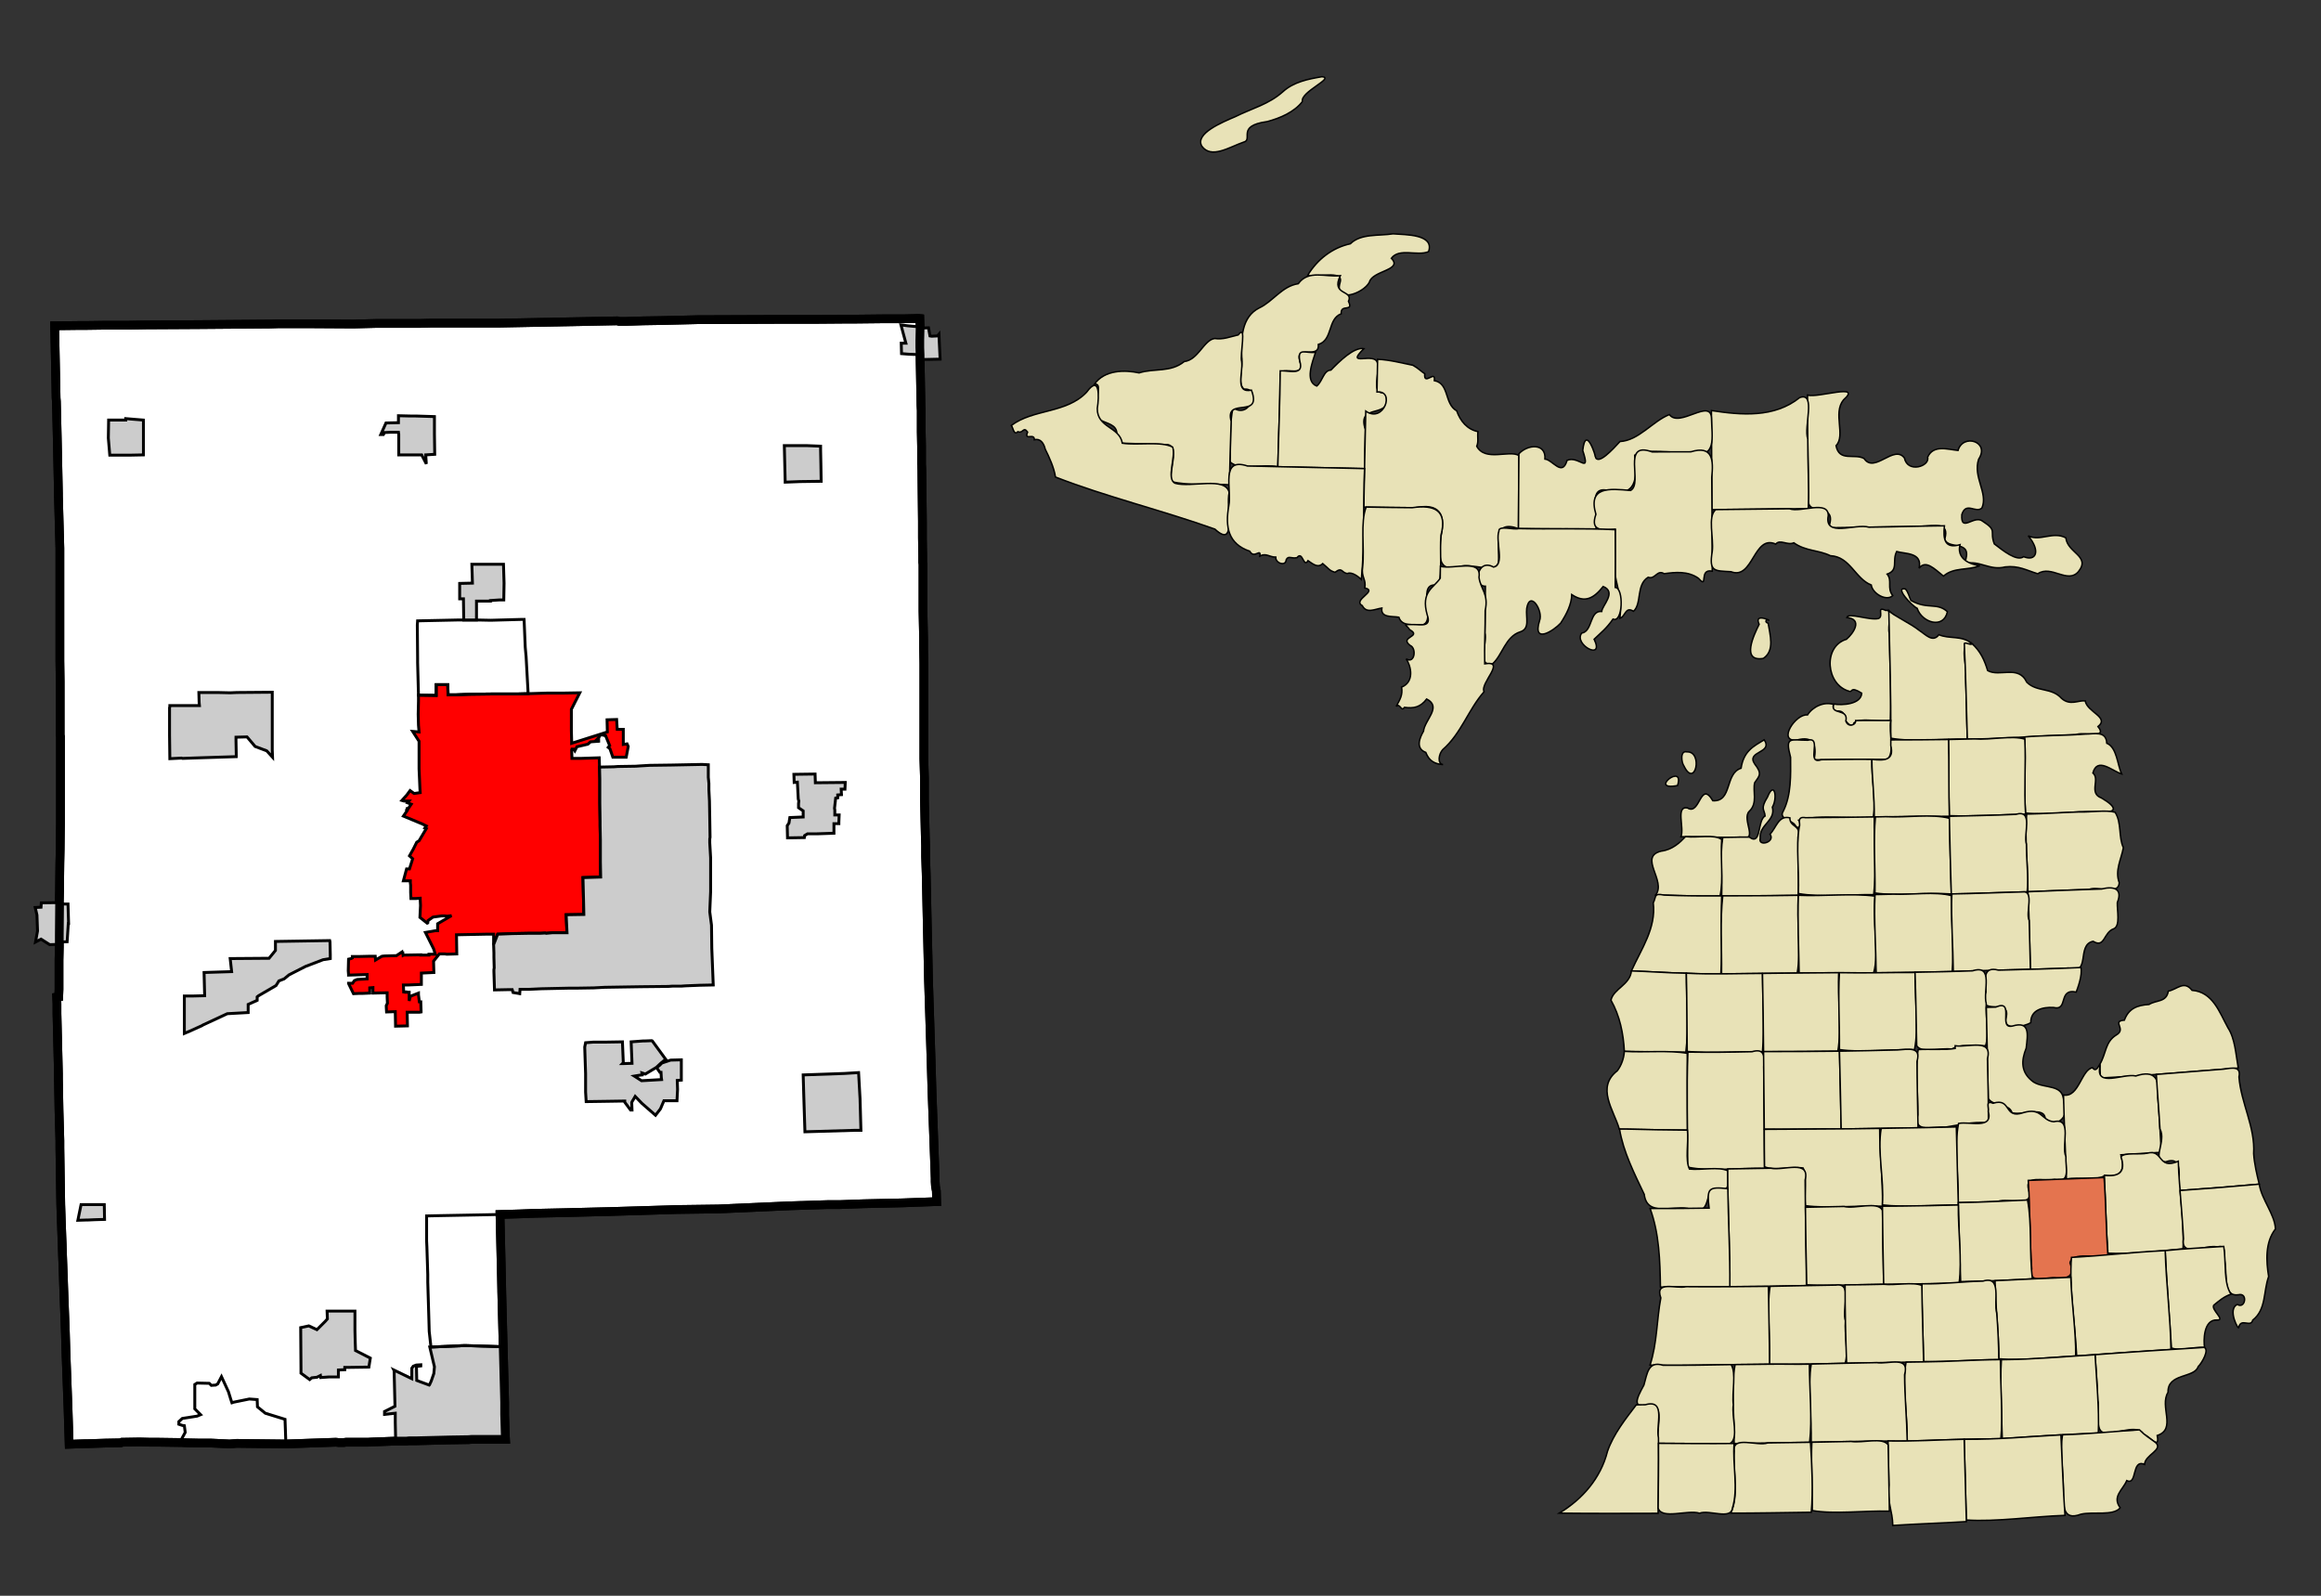
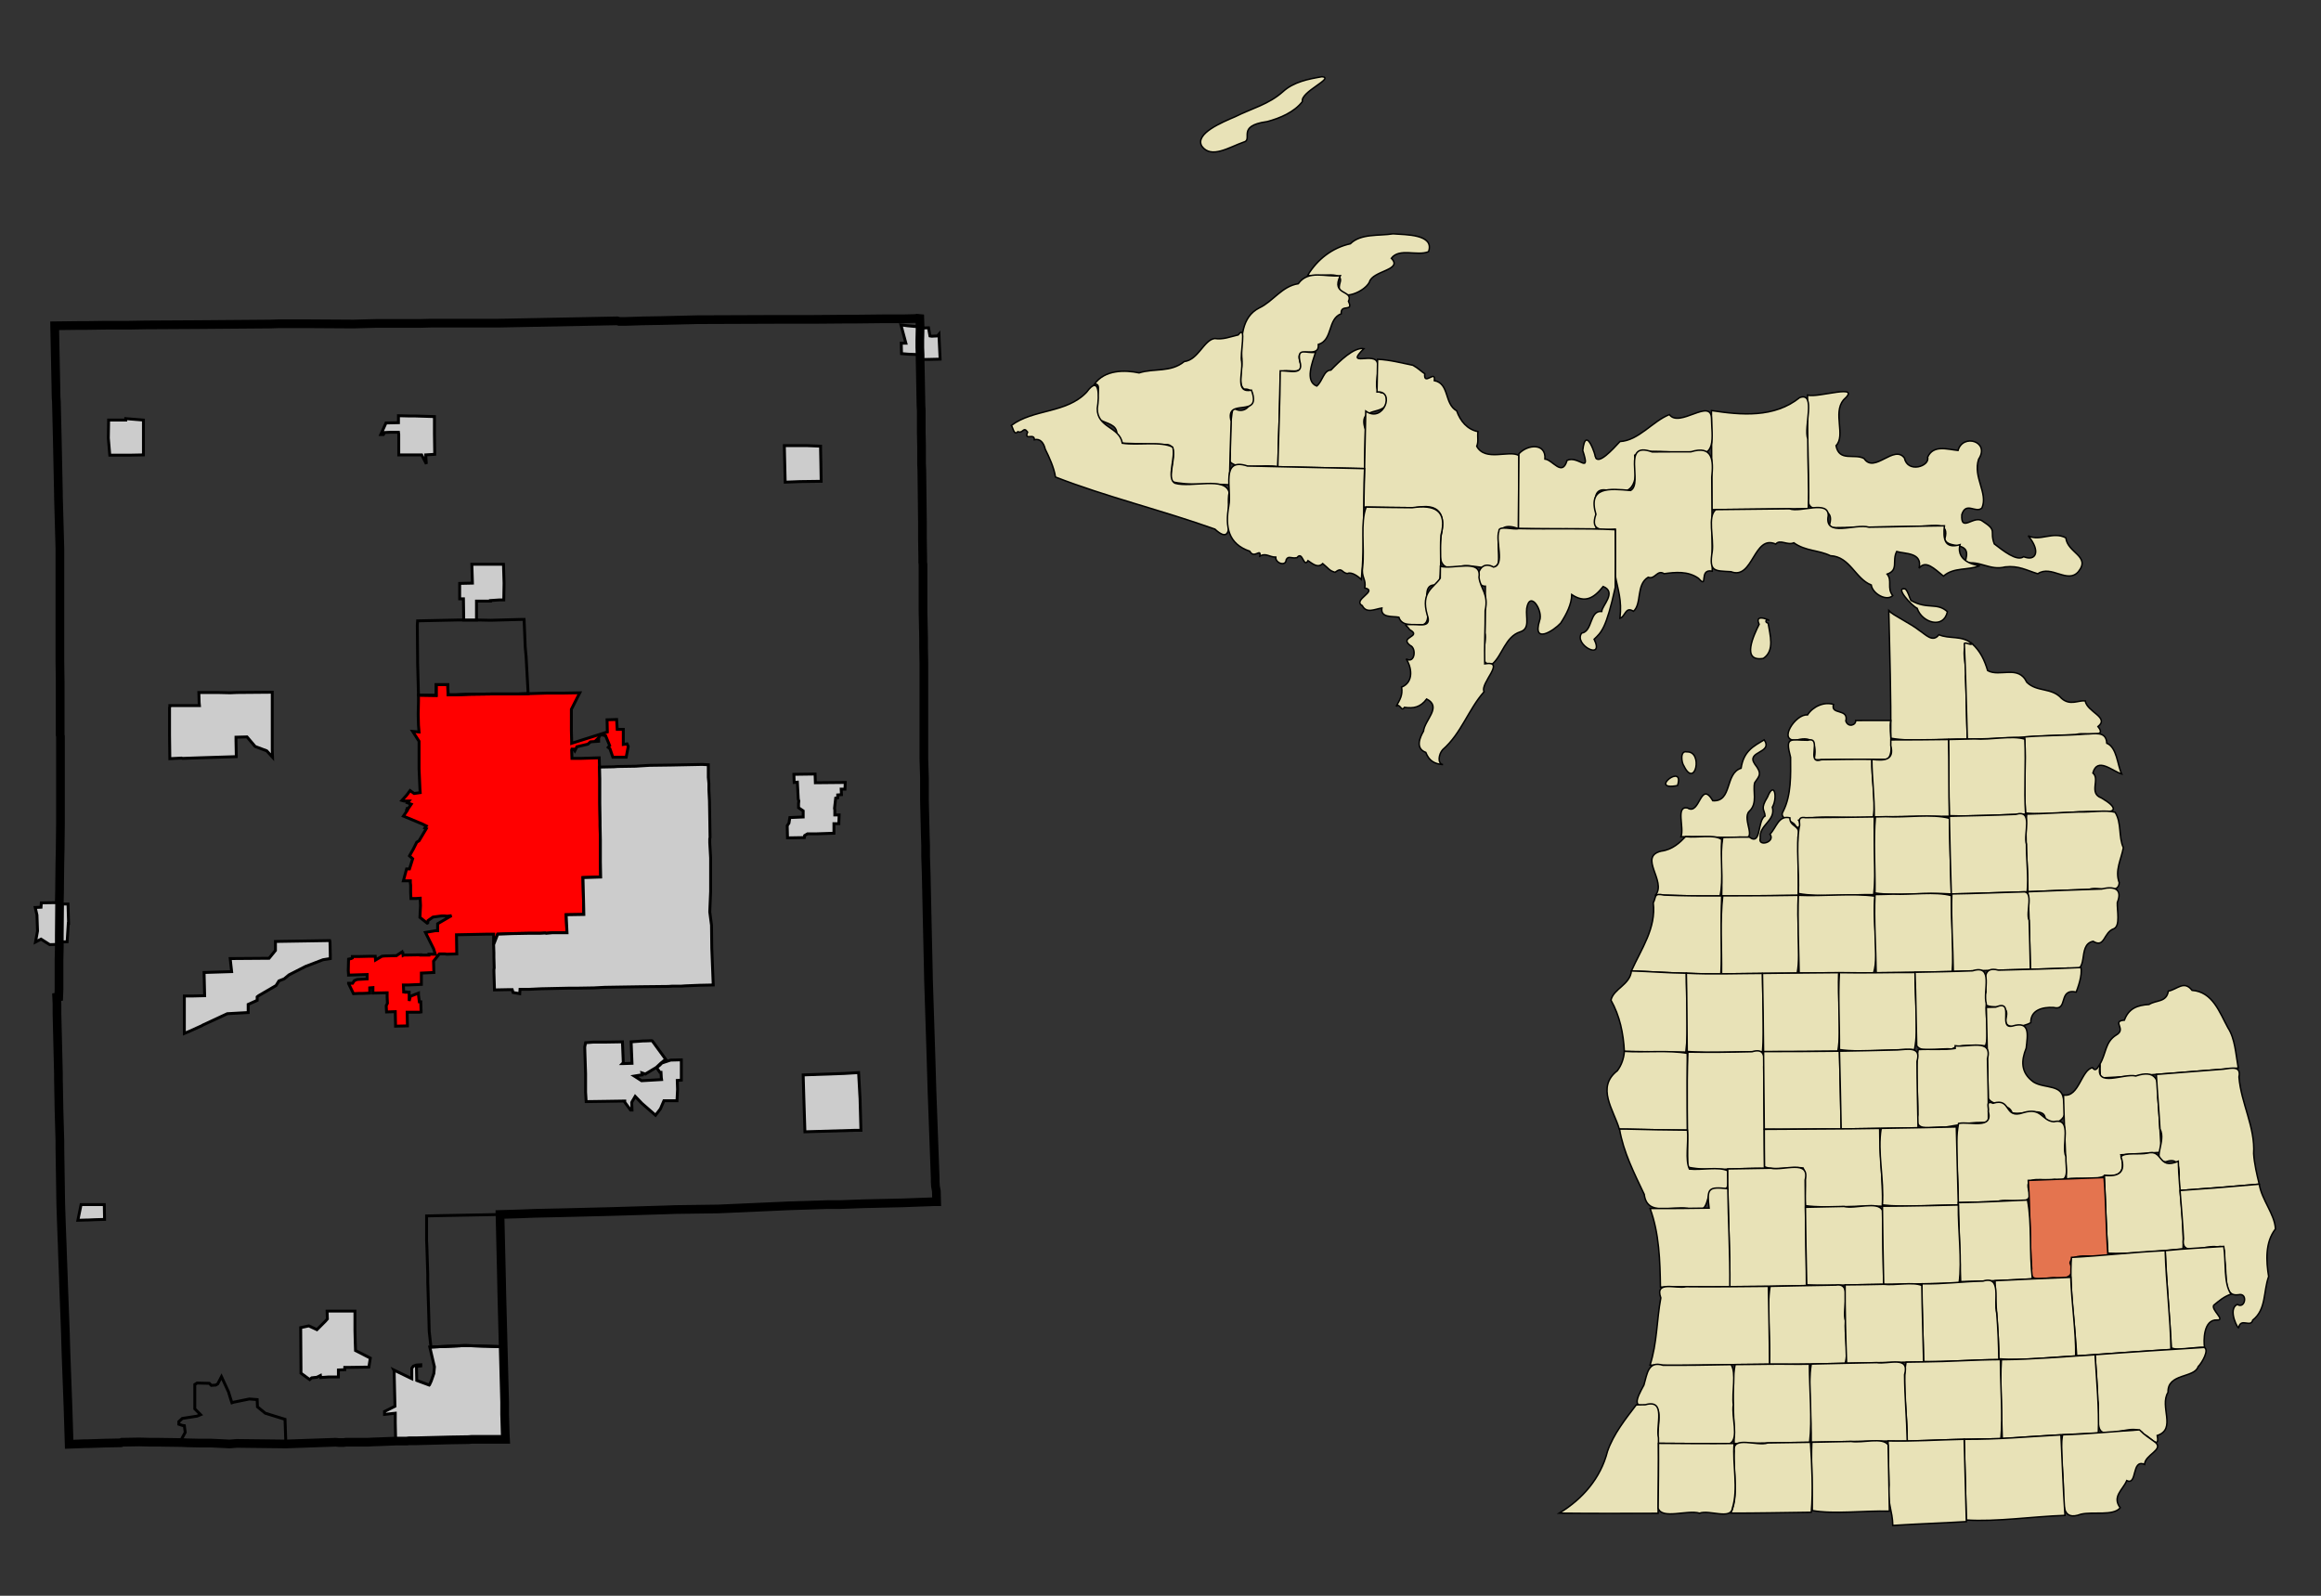
<svg xmlns="http://www.w3.org/2000/svg" xmlns:ns1="http://sodipodi.sourceforge.net/DTD/sodipodi-0.dtd" xmlns:ns2="http://www.inkscape.org/namespaces/inkscape" version="1.0" width="800" height="550" id="svg4695" ns1:version="0.32" ns2:version="0.45" ns1:docname="outputmap.svg" ns2:output_extension="org.inkscape.output.svg.inkscape" ns1:docbase="C:\files\wikibot" ns1:modified="true">
  <rect width="100%" height="100%" fill="#333333" stroke="none" />
  <defs id="defs4806" />
  <ns1:namedview ns2:window-height="579" ns2:window-width="748" ns2:pageshadow="2" ns2:pageopacity="0.0" guidetolerance="10.0" gridtolerance="10.0" objecttolerance="10.0" borderopacity="1.0" bordercolor="#666666" pagecolor="#ffffff" id="base" width="800px" height="550px" ns2:zoom="0.68727273" ns2:cx="400" ns2:cy="275" ns2:window-x="110" ns2:window-y="110" ns2:current-layer="svg4695" />
-   <path id="049" style="fill:#ffffff;fill-opacity:1;fill-rule:evenodd;stroke:#000000;stroke-width:3px;stroke-linecap:butt;stroke-linejoin:miter;stroke-opacity:1" d="M 315.54,109.783 L 316.04,109.683 L 317.04,109.783 L 317.04,109.783 L 317.14,112.683 L 317.14,113.083 L 317.04,117.283 L 317.04,117.283 L 317.04,118.083 L 317.04,118.083 L 317.04,119.783 L 317.14,122.283 L 317.14,123.883 L 317.24,128.783 L 317.44,139.683 L 317.54,141.483 L 317.54,147.783 L 317.54,148.883 L 317.64,153.783 L 317.64,153.783 L 317.64,153.983 L 317.64,153.983 L 317.64,159.983 L 317.74,162.083 L 317.94,179.683 L 317.94,185.283 L 318.04,191.683 L 318.04,191.683 L 318.04,193.783 L 318.04,193.783 L 318.14,194.483 L 318.14,195.783 L 318.14,195.783 L 318.14,199.583 L 318.14,199.583 L 318.14,200.983 L 318.14,200.983 L 318.14,201.683 L 318.14,201.683 L 318.14,210.583 L 318.34,219.983 L 318.34,223.183 L 318.34,223.183 L 318.44,228.683 L 318.44,236.083 L 318.44,245.383 L 318.44,248.883 L 318.44,248.883 L 318.44,254.783 L 318.44,254.783 L 318.44,258.183 L 318.44,258.183 L 318.44,258.983 L 318.44,258.983 L 318.44,261.583 L 318.64,268.183 L 318.64,268.183 L 318.64,274.083 L 318.64,275.883 L 318.94,288.383 L 318.94,288.383 L 319.04,291.383 L 319.04,291.683 L 319.04,291.683 L 319.04,292.983 L 319.04,292.983 L 319.04,295.183 L 319.24,301.183 L 319.24,301.183 L 319.64,319.783 L 319.94,332.983 L 320.04,337.883 L 320.74,359.583 L 320.94,365.983 L 321.24,376.083 L 322.34,406.083 L 322.34,406.083 L 322.34,407.283 L 322.34,407.283 L 322.44,408.883 L 322.74,410.483 L 322.74,410.483 L 322.84,414.183 L 322.84,414.183 L 321.94,414.183 L 311.04,414.583 L 311.04,414.583 L 297.64,414.883 L 289.34,415.183 L 285.14,415.183 L 285.14,415.183 L 272.34,415.583 L 247.64,416.683 L 232.74,416.883 L 230.04,416.983 L 213.34,417.483 L 209.94,417.583 L 193.64,417.983 L 184.34,418.183 L 184.34,418.183 L 179.14,418.383 L 179.14,418.383 L 172.34,418.583 L 172.34,418.583 L 172.84,439.883 L 172.94,444.683 L 172.94,444.983 L 172.94,444.983 L 173.44,464.183 L 173.44,464.183 L 173.94,483.283 L 173.94,483.283 L 173.94,487.483 L 174.14,494.183 L 174.14,494.183 L 174.24,496.083 L 174.24,496.083 L 165.94,496.083 L 162.64,496.083 L 162.64,496.083 L 161.54,496.183 L 161.54,496.183 L 155.24,496.283 L 143.54,496.583 L 141.04,496.583 L 140.14,496.683 L 138.74,496.683 L 138.14,496.683 L 138.04,496.683 L 137.84,496.683 L 137.84,496.683 L 137.64,496.683 L 136.44,496.683 L 131.44,496.883 L 131.44,496.883 L 128.54,496.983 L 126.64,497.083 L 126.64,497.083 L 126.34,497.083 L 126.34,497.083 L 123.34,497.083 L 123.34,497.083 L 123.04,497.083 L 123.04,497.083 L 122.04,497.083 L 122.04,497.083 L 120.94,497.083 L 120.64,497.083 L 120.64,497.083 L 119.24,497.083 L 119.24,497.083 L 118.44,497.183 L 118.44,497.183 L 117.14,497.183 L 116.74,497.183 L 116.74,497.183 L 115.74,497.083 L 115.74,497.083 L 104.24,497.483 L 98.54,497.683 L 81.74,497.483 L 81.54,497.483 L 79.14,497.683 L 77.24,497.583 L 72.94,497.383 L 72.94,497.383 L 69.04,497.383 L 64.54,497.283 L 62.44,497.183 L 61.94,497.183 L 54.84,497.083 L 51.94,497.083 L 48.04,496.983 L 42.04,497.083 L 41.64,497.283 L 41.64,497.283 L 36.34,497.383 L 36.34,497.383 L 30.24,497.583 L 29.34,497.583 L 23.84,497.783 L 23.84,497.783 L 23.44,485.083 L 23.44,485.083 L 22.74,466.283 L 22.54,459.383 L 22.54,459.383 L 21.94,443.383 L 21.94,443.383 L 21.84,440.283 L 21.84,440.283 L 21.54,432.183 L 21.44,428.883 L 21.44,428.883 L 21.34,426.583 L 21.34,426.583 L 21.14,420.983 L 20.94,415.083 L 20.94,415.083 L 20.64,395.583 L 20.64,395.083 L 20.64,393.183 L 20.64,393.183 L 20.34,382.683 L 20.14,371.783 L 20.14,370.083 L 19.64,349.383 L 19.64,349.383 L 19.64,345.983 L 19.54,343.683 L 19.54,343.683 L 20.24,343.583 L 20.24,343.583 L 20.34,340.983 L 20.34,336.883 L 20.34,336.883 L 20.34,331.783 L 20.34,330.883 L 20.44,326.483 L 20.44,325.483 L 20.44,324.683 L 20.44,324.683 L 20.44,322.283 L 20.44,322.283 L 20.54,311.583 L 20.44,311.083 L 20.54,306.583 L 20.54,305.483 L 20.64,297.283 L 20.64,297.283 L 20.74,292.783 L 20.74,292.783 L 20.84,283.683 L 20.84,283.683 L 20.84,279.683 L 20.84,266.583 L 20.84,253.783 L 20.74,253.383 L 20.74,240.583 L 20.74,240.583 L 20.74,234.883 L 20.74,234.883 L 20.64,227.783 L 20.64,215.783 L 20.64,188.983 L 20.64,188.983 L 20.14,170.983 L 20.14,170.983 L 20.14,170.083 L 20.14,170.083 L 19.74,151.083 L 19.44,138.383 L 19.34,137.183 L 19.34,137.183 L 19.24,131.783 L 19.24,131.783 L 18.84,112.283 L 18.84,112.283 L 27.14,112.183 L 27.14,112.183 L 28.84,112.183 L 28.84,112.183 L 29.64,112.183 L 36.84,112.083 L 44.54,112.083 L 50.34,111.983 L 68.04,111.883 L 93.14,111.683 L 96.14,111.583 L 96.14,111.583 L 105.74,111.583 L 105.74,111.583 L 121.84,111.683 L 125.54,111.583 L 125.54,111.583 L 129.54,111.483 L 129.54,111.483 L 135.44,111.483 L 143.54,111.483 L 144.64,111.483 L 148.34,111.383 L 155.94,111.383 L 167.94,111.383 L 168.34,111.383 L 168.34,111.383 L 168.34,111.383 L 171.54,111.383 L 202.84,110.783 L 212.74,110.583 L 213.44,110.783 L 215.54,110.783 L 221.74,110.583 L 221.74,110.583 L 227.94,110.483 L 240.44,110.183 L 267.24,110.083 L 268.14,110.083 L 276.94,110.083 L 279.84,110.083 L 292.24,109.983 L 293.54,109.983 L 293.54,109.983 L 294.14,109.983 L 294.14,109.983 L 294.94,109.983 L 294.94,109.983 L 304.14,109.883 L 304.14,109.883 L 311.24,109.883 L 311.24,109.883 L 315.54,109.783 z " />
  <path id="29000" style="fill:#ff0000;fill-opacity:1;fill-rule:evenodd;stroke:#000000;stroke-width:1px;stroke-linecap:butt;stroke-linejoin:miter;stroke-opacity:1" d="M 182.04,239.083 L 188.54,238.883 L 193.24,238.883 L 193.94,238.883 L 199.84,238.783 L 199.84,238.783 L 196.94,244.483 L 196.94,251.683 L 196.94,251.683 L 197.04,255.583 L 197.04,256.183 L 209.34,252.283 L 209.24,248.083 L 212.54,247.983 L 212.74,251.383 L 214.84,251.383 L 214.84,256.583 L 216.14,256.383 L 216.54,257.283 L 215.84,260.983 L 215.84,260.983 L 212.94,260.983 L 212.94,260.983 L 211.24,260.983 L 210.24,258.083 L 209.64,257.583 L 210.14,256.983 L 208.74,253.583 L 207.04,253.183 L 206.34,254.283 L 205.64,254.983 L 206.34,254.983 L 206.34,255.483 L 206.34,255.483 L 203.54,255.683 L 202.64,256.483 L 198.84,257.383 L 198.14,258.783 L 197.74,258.183 L 197.14,258.183 L 197.04,258.483 L 197.14,261.383 L 197.14,261.383 L 198.54,261.383 L 200.34,261.383 L 206.54,261.183 L 206.54,261.183 L 206.64,264.383 L 206.64,264.383 L 206.74,268.483 L 206.74,270.683 L 206.74,272.983 L 206.74,273.283 L 206.74,276.783 L 206.84,283.083 L 206.84,283.283 L 206.84,283.283 L 206.84,284.583 L 206.94,289.583 L 206.94,295.783 L 206.94,297.083 L 207.04,302.283 L 207.04,302.283 L 200.94,302.483 L 200.94,302.483 L 201.14,310.483 L 201.24,315.183 L 201.24,315.183 L 195.14,315.283 L 195.14,315.283 L 195.44,321.483 L 195.44,321.483 L 190.44,321.483 L 188.24,321.683 L 187.94,321.583 L 186.04,321.683 L 181.94,321.683 L 181.94,321.683 L 176.54,321.783 L 171.54,321.983 L 170.14,325.583 L 170.14,325.583 L 170.14,321.983 L 170.14,321.983 L 167.34,321.983 L 157.34,322.183 L 157.34,322.183 L 157.44,328.783 L 157.44,328.783 L 154.04,328.883 L 153.34,328.783 L 151.44,328.783 L 151.44,328.783 L 149.44,331.283 L 149.54,335.183 L 145.24,335.383 L 145.24,338.583 L 145.24,338.583 L 145.24,339.283 L 143.04,339.383 L 140.84,339.483 L 139.74,339.483 L 139.74,339.483 L 139.04,339.483 L 139.14,341.883 L 139.84,341.883 L 139.84,341.883 L 139.84,341.983 L 140.94,341.983 L 141.04,341.983 L 141.04,341.983 L 141.04,344.983 L 141.44,343.383 L 144.24,342.283 L 144.24,342.883 L 144.54,345.283 L 145.04,345.283 L 145.04,345.583 L 145.14,348.483 L 145.14,348.783 L 144.54,348.883 L 141.84,348.883 L 140.84,348.883 L 140.34,348.883 L 140.44,353.583 L 140.44,353.583 L 136.34,353.683 L 136.34,353.683 L 136.24,348.683 L 133.24,348.783 L 133.14,346.983 L 133.14,346.983 L 133.14,346.583 L 133.14,346.583 L 133.54,345.783 L 133.44,343.683 L 133.44,343.683 L 133.44,342.183 L 132.94,342.183 L 132.94,342.183 L 128.54,342.283 L 128.54,340.383 L 127.44,340.483 L 127.44,342.283 L 125.14,342.383 L 123.94,342.383 L 121.84,342.483 L 121.84,342.483 L 120.14,338.983 L 120.14,338.883 L 121.54,338.883 L 122.14,337.983 L 123.14,337.583 L 126.54,337.383 L 126.54,335.883 L 120.14,336.083 L 120.14,335.883 L 120.04,334.583 L 120.14,330.583 L 120.14,330.583 L 121.04,330.383 L 121.24,330.283 L 121.44,330.183 L 121.44,329.683 L 121.54,329.683 L 122.84,329.683 L 123.44,329.683 L 127.54,329.583 L 129.04,329.583 L 129.34,329.583 L 129.44,330.883 L 131.64,329.583 L 132.54,329.483 L 136.34,329.383 L 136.64,329.383 L 138.44,328.183 L 138.44,328.383 L 138.84,328.383 L 138.94,329.283 L 139.14,329.183 L 145.04,329.083 L 145.04,329.083 L 145.04,329.183 L 146.94,329.183 L 147.84,329.183 L 147.84,328.883 L 147.84,328.883 L 150.04,328.883 L 150.04,328.883 L 149.44,326.983 L 146.64,321.383 L 150.04,320.783 L 150.84,320.783 L 150.84,318.383 L 155.64,315.583 L 154.14,315.783 L 153.24,315.683 L 152.24,315.683 L 149.24,316.083 L 147.54,317.283 L 147.44,318.083 L 147.24,318.183 L 144.74,316.183 L 144.74,316.183 L 144.94,312.083 L 144.84,310.083 L 144.84,309.583 L 144.84,309.583 L 143.34,309.683 L 141.64,309.683 L 141.54,307.583 L 141.54,305.083 L 141.54,305.083 L 141.44,304.283 L 141.44,303.583 L 141.44,303.583 L 139.04,303.583 L 139.04,303.583 L 140.14,299.483 L 140.14,299.483 L 141.14,299.483 L 141.14,299.483 L 142.24,295.983 L 141.14,294.983 L 142.44,292.683 L 143.64,290.283 L 143.64,290.283 L 144.44,289.783 L 144.44,289.783 L 146.94,285.583 L 146.44,285.383 L 146.94,284.683 L 146.94,284.683 L 145.54,283.983 L 139.04,281.283 L 139.04,281.283 L 140.34,279.383 L 140.14,279.183 L 140.34,278.683 L 140.64,278.783 L 141.74,277.183 L 141.74,277.183 L 140.44,276.683 L 140.94,276.083 L 139.24,276.083 L 138.54,275.883 L 140.24,273.983 L 140.24,273.983 L 141.34,272.483 L 142.74,273.483 L 144.84,273.183 L 144.74,271.883 L 144.44,264.983 L 144.44,261.483 L 144.44,259.383 L 144.44,258.483 L 144.44,255.883 L 144.44,255.883 L 144.44,255.483 L 142.24,252.083 L 142.24,252.083 L 144.44,252.283 L 144.44,252.283 L 144.24,249.983 L 144.14,246.183 L 144.24,241.683 L 144.24,239.583 L 144.24,239.583 L 150.34,239.683 L 150.34,235.983 L 154.34,235.983 L 154.44,239.483 L 156.94,239.483 L 161.74,239.283 L 161.74,239.283 L 169.54,239.183 L 176.34,239.183 L 178.24,239.183 L 182.04,239.083 z " />
  <path id="12060" style="fill:#cccccc;fill-opacity:1;fill-rule:evenodd;stroke:#000000;stroke-width:1px;stroke-linecap:butt;stroke-linejoin:miter;stroke-opacity:1" d="M 231.44,263.683 L 241.44,263.483 L 242.24,263.483 L 244.14,263.583 L 244.14,263.583 L 244.14,267.883 L 244.34,269.983 L 244.34,272.183 L 244.54,276.083 L 244.54,276.083 L 244.64,282.083 L 244.74,288.583 L 244.74,288.583 L 244.64,289.183 L 244.64,289.583 L 244.64,289.583 L 244.64,290.483 L 244.94,295.683 L 244.94,295.683 L 244.94,301.983 L 244.94,307.283 L 244.64,314.283 L 245.24,318.883 L 245.34,326.883 L 245.84,339.483 L 245.84,339.483 L 241.14,339.583 L 236.24,339.783 L 234.84,339.883 L 231.74,339.883 L 230.34,339.983 L 220.94,340.083 L 214.54,340.183 L 208.44,340.283 L 204.64,340.483 L 198.44,340.583 L 195.84,340.583 L 186.54,340.783 L 182.34,340.983 L 182.34,340.983 L 181.34,340.983 L 179.24,340.983 L 179.14,342.483 L 179.14,342.483 L 176.84,342.083 L 176.84,342.083 L 176.54,341.083 L 176.54,341.083 L 175.44,341.083 L 170.44,341.183 L 170.44,341.183 L 170.24,334.883 L 170.24,334.183 L 170.34,333.583 L 170.24,329.983 L 170.24,328.483 L 170.14,325.583 L 170.14,325.583 L 171.54,321.983 L 176.54,321.783 L 181.94,321.683 L 181.94,321.683 L 186.04,321.683 L 187.94,321.583 L 188.24,321.683 L 190.44,321.483 L 195.44,321.483 L 195.44,321.483 L 195.14,315.283 L 195.14,315.283 L 201.24,315.183 L 201.24,315.183 L 201.14,310.483 L 200.94,302.483 L 200.94,302.483 L 207.04,302.283 L 207.04,302.283 L 206.94,297.083 L 206.94,295.783 L 206.94,289.583 L 206.84,284.583 L 206.84,283.283 L 206.84,283.283 L 206.84,283.083 L 206.74,276.783 L 206.74,273.283 L 206.74,272.983 L 206.74,270.683 L 206.74,268.483 L 206.64,264.383 L 206.64,264.383 L 211.54,264.283 L 212.94,264.183 L 219.14,264.083 L 220.54,263.983 L 222.24,263.883 L 223.94,263.783 L 231.44,263.683 z " />
  <path id="77700" style="fill:#cccccc;fill-opacity:1;fill-rule:evenodd;stroke:#000000;stroke-width:1px;stroke-linecap:butt;stroke-linejoin:miter;stroke-opacity:1" d="M 94.94,324.483 L 113.64,324.183 L 113.74,324.583 L 113.84,328.983 L 113.84,330.383 L 113.84,330.383 L 111.34,330.783 L 105.34,333.083 L 99.64,335.983 L 97.94,337.383 L 96.14,338.083 L 95.14,339.683 L 89.14,343.183 L 88.64,343.583 L 88.64,343.583 L 88.64,344.783 L 85.54,346.183 L 85.54,348.983 L 78.34,349.383 L 69.94,353.283 L 69.94,353.283 L 69.64,353.483 L 65.44,355.383 L 65.44,355.383 L 63.54,356.183 L 63.54,349.183 L 63.54,348.183 L 63.54,343.283 L 63.54,343.283 L 65.14,343.283 L 66.54,343.283 L 70.54,343.183 L 70.54,343.183 L 70.34,335.183 L 70.34,335.183 L 79.84,334.883 L 79.34,330.383 L 92.74,330.283 L 94.94,327.583 L 94.94,324.483 z " />
  <path id="27760" style="fill:#cccccc;fill-opacity:1;fill-rule:evenodd;stroke:#000000;stroke-width:1px;stroke-linecap:butt;stroke-linejoin:miter;stroke-opacity:1" d="M 148.54,464.283 L 150.74,464.183 L 159.74,463.783 L 160.84,463.783 L 173.44,464.183 L 173.44,464.183 L 173.94,483.283 L 173.94,483.283 L 173.94,487.483 L 174.14,494.183 L 174.14,494.183 L 174.24,496.083 L 165.94,496.083 L 162.64,496.083 L 162.64,496.083 L 161.54,496.183 L 161.54,496.183 L 155.24,496.283 L 143.54,496.583 L 141.04,496.583 L 140.14,496.683 L 138.74,496.683 L 138.14,496.683 L 138.04,496.683 L 137.84,496.683 L 137.84,496.683 L 137.64,496.683 L 136.44,496.683 L 136.44,496.683 L 136.34,494.983 L 136.24,490.283 L 136.24,490.283 L 136.24,487.083 L 132.54,487.483 L 132.54,486.483 L 136.14,484.683 L 135.84,472.383 L 135.74,472.183 L 135.74,472.183 L 141.94,475.183 L 141.94,474.383 L 141.94,471.583 L 142.44,470.883 L 143.44,470.483 L 145.04,470.383 L 145.04,470.783 L 143.54,470.983 L 143.64,475.783 L 145.24,476.383 L 147.94,477.383 L 147.94,477.383 L 148.04,477.283 L 148.64,475.983 L 149.54,473.383 L 149.74,471.083 L 148.14,464.283 L 148.14,464.283 L 148.54,464.283 z " />
  <path id="44520" style="fill:none;fill-rule:evenodd;stroke:#000000;stroke-width:1px;stroke-linecap:butt;stroke-linejoin:miter;stroke-opacity:1" d="M 172.34,418.583 L 172.84,439.883 L 172.94,444.683 L 172.94,444.983 L 172.94,444.983 L 173.44,464.183 L 173.44,464.183 L 160.84,463.783 L 159.74,463.783 L 150.74,464.183 L 148.54,464.283 L 148.54,464.283 L 147.94,458.883 L 147.84,455.183 L 147.44,441.883 L 147.44,439.283 L 147.14,429.783 L 147.04,427.583 L 147.04,419.083 L 147.04,419.083 L 151.64,418.983 L 167.64,418.683 L 167.64,418.683 L 172.34,418.583 z " />
  <path id="06820" style="fill:none;fill-rule:evenodd;stroke:#000000;stroke-width:1px;stroke-linecap:butt;stroke-linejoin:miter;stroke-opacity:1" d="M 164.24,213.683 L 169.14,213.783 L 169.14,213.783 L 180.04,213.483 L 180.64,213.483 L 180.64,213.483 L 181.04,223.083 L 181.34,226.383 L 182.04,239.083 L 182.04,239.083 L 178.24,239.183 L 176.34,239.183 L 169.54,239.183 L 161.74,239.283 L 161.74,239.283 L 156.94,239.483 L 154.44,239.483 L 154.34,235.983 L 150.34,235.983 L 150.34,239.683 L 144.24,239.583 L 144.24,239.583 L 143.94,228.383 L 143.94,226.783 L 143.84,215.383 L 143.94,213.983 L 143.94,213.983 L 158.04,213.683 L 159.84,213.683 L 159.84,213.683 L 164.24,213.683 z " />
  <path id="03400" style="fill:none;fill-rule:evenodd;stroke:#000000;stroke-width:1px;stroke-linecap:butt;stroke-linejoin:miter;stroke-opacity:1" d="M 79.94,483.483 L 80.54,483.283 L 85.94,482.183 L 88.64,482.383 L 88.74,484.883 L 91.44,487.083 L 98.24,489.183 L 98.24,489.183 L 98.54,497.683 L 98.54,497.683 L 81.74,497.483 L 81.54,497.483 L 79.14,497.683 L 77.24,497.583 L 72.94,497.383 L 72.94,497.383 L 69.04,497.383 L 64.54,497.283 L 62.44,497.183 L 61.94,497.183 L 61.94,497.183 L 63.84,493.683 L 63.54,491.383 L 62.84,491.283 L 61.64,490.883 L 61.64,489.983 L 62.84,488.883 L 67.94,488.083 L 69.14,487.583 L 67.14,485.583 L 67.14,485.383 L 67.14,485.383 L 67.14,482.083 L 67.14,477.183 L 67.94,476.683 L 72.14,476.783 L 72.84,477.483 L 74.34,477.383 L 75.04,476.983 L 76.34,474.483 L 76.34,474.483 L 78.74,479.683 L 79.54,482.283 L 79.94,483.483 z " />
  <path id="33280" style="fill:#cccccc;fill-opacity:1;fill-rule:evenodd;stroke:#000000;stroke-width:1px;stroke-linecap:butt;stroke-linejoin:miter;stroke-opacity:1" d="M 226.24,367.883 L 222.44,370.183 L 222.44,370.183 L 221.24,369.783 L 221.24,369.783 L 221.34,370.483 L 221.34,370.483 L 220.44,370.583 L 218.64,370.883 L 218.64,370.883 L 221.14,372.483 L 228.04,372.083 L 227.94,371.383 L 227.94,371.383 L 227.84,369.583 L 227.44,369.583 L 226.34,367.983 L 226.34,367.983 L 227.34,367.183 L 227.84,366.683 L 228.14,366.383 L 228.14,366.383 L 231.14,365.383 L 234.84,365.283 L 234.84,372.283 L 233.44,372.383 L 233.54,375.483 L 233.54,375.483 L 233.34,379.383 L 228.84,379.383 L 227.64,382.183 L 225.94,384.383 L 225.94,384.383 L 221.24,380.283 L 218.94,377.883 L 218.94,377.883 L 218.24,379.083 L 218.04,379.383 L 217.74,379.983 L 217.84,382.583 L 217.34,382.583 L 215.34,379.883 L 215.34,379.483 L 208.94,379.583 L 202.04,379.683 L 201.84,376.383 L 201.84,375.183 L 201.84,370.083 L 201.54,360.883 L 201.84,359.383 L 204.44,359.183 L 208.44,359.183 L 214.54,359.083 L 214.84,366.283 L 214.54,366.583 L 214.84,366.583 L 217.84,366.483 L 217.54,359.083 L 221.54,358.783 L 222.04,358.783 L 224.64,358.683 L 224.84,358.783 L 229.44,365.083 L 227.74,366.483 L 227.74,366.483 L 226.24,367.883 z " />
  <path id="29200" style="fill:#cccccc;fill-opacity:1;fill-rule:evenodd;stroke:#000000;stroke-width:1px;stroke-linecap:butt;stroke-linejoin:miter;stroke-opacity:1" d="M 93.84,238.583 L 93.84,246.283 L 93.84,249.283 L 93.84,252.483 L 93.84,258.483 L 93.94,260.983 L 93.94,260.983 L 91.94,258.783 L 87.94,257.283 L 85.14,253.983 L 81.34,254.083 L 81.34,254.083 L 81.34,255.283 L 81.44,260.383 L 81.44,260.783 L 68.84,261.183 L 63.04,261.383 L 62.94,261.383 L 62.54,261.283 L 58.54,261.483 L 58.44,253.483 L 58.44,245.483 L 58.44,245.283 L 58.44,244.083 L 58.44,243.883 L 58.54,243.583 L 58.54,243.183 L 68.74,243.183 L 68.74,243.183 L 68.64,242.183 L 68.54,238.683 L 68.54,238.683 L 75.04,238.683 L 79.34,238.783 L 81.64,238.683 L 93.84,238.583 z " />
  <path id="47820" style="fill:#cccccc;fill-opacity:1;fill-rule:evenodd;stroke:#000000;stroke-width:1px;stroke-linecap:butt;stroke-linejoin:miter;stroke-opacity:1" d="M 112.74,451.883 L 122.34,451.883 L 122.34,451.883 L 122.34,452.783 L 122.34,453.283 L 122.34,458.383 L 122.34,458.383 L 122.44,462.583 L 122.54,465.483 L 127.64,468.083 L 127.64,468.083 L 127.14,471.183 L 120.34,471.283 L 119.54,471.283 L 118.84,471.283 L 118.84,472.083 L 116.64,472.183 L 116.64,474.583 L 113.34,474.583 L 110.54,474.783 L 110.44,474.083 L 109.24,474.683 L 107.44,474.883 L 106.74,475.483 L 103.74,473.283 L 103.74,471.583 L 103.64,457.583 L 106.44,456.983 L 109.24,458.283 L 112.14,455.383 L 112.84,454.583 L 112.84,454.583 L 112.74,451.883 z " />
  <path id="19880" style="fill:#cccccc;fill-opacity:1;fill-rule:evenodd;stroke:#000000;stroke-width:1px;stroke-linecap:butt;stroke-linejoin:miter;stroke-opacity:1" d="M 281.04,269.783 L 291.34,269.683 L 291.24,271.983 L 289.94,271.983 L 289.94,271.983 L 290.04,273.883 L 288.74,273.983 L 288.74,274.983 L 288.74,274.983 L 288.04,275.083 L 287.64,278.583 L 287.74,279.183 L 287.74,280.883 L 289.24,280.883 L 289.14,283.283 L 289.14,283.883 L 287.44,283.883 L 287.44,287.183 L 281.54,287.383 L 278.34,287.383 L 277.34,287.983 L 277.24,288.683 L 271.44,288.783 L 271.34,284.583 L 271.94,283.683 L 272.24,281.783 L 276.84,281.583 L 276.84,279.483 L 275.24,278.383 L 275.24,276.983 L 275.34,276.083 L 275.14,275.383 L 274.84,269.583 L 273.74,269.683 L 273.64,266.883 L 280.94,266.783 L 280.94,266.783 L 281.04,269.783 z " />
  <path id="32980" style="fill:#cccccc;fill-opacity:1;fill-rule:evenodd;stroke:#000000;stroke-width:1px;stroke-linecap:butt;stroke-linejoin:miter;stroke-opacity:1" d="M 277.44,390.083 L 277.04,377.483 L 276.84,370.483 L 291.04,369.983 L 295.94,369.683 L 296.34,376.983 L 296.44,378.683 L 296.74,389.583 L 294.44,389.583 L 294.44,389.583 L 277.44,390.083 z " />
  <path id="16620" style="fill:#cccccc;fill-opacity:1;fill-rule:evenodd;stroke:#000000;stroke-width:1px;stroke-linecap:butt;stroke-linejoin:miter;stroke-opacity:1" d="M 143.34,143.383 L 149.74,143.583 L 149.74,149.483 L 149.84,156.583 L 146.74,156.783 L 146.94,159.883 L 146.94,159.883 L 145.34,156.783 L 143.54,156.783 L 143.54,156.783 L 137.44,156.783 L 137.44,149.683 L 137.34,148.983 L 134.54,148.983 L 132.54,149.083 L 132.14,149.783 L 132.14,149.783 L 131.24,149.783 L 131.24,149.783 L 133.04,145.783 L 137.34,145.683 L 137.34,143.283 L 141.44,143.383 L 143.34,143.383 z " />
  <path id="55960" style="fill:#cccccc;fill-opacity:1;fill-rule:evenodd;stroke:#000000;stroke-width:1px;stroke-linecap:butt;stroke-linejoin:miter;stroke-opacity:1" d="M 162.84,200.983 L 162.64,194.483 L 164.54,194.483 L 164.54,194.483 L 168.94,194.483 L 173.54,194.483 L 173.74,200.983 L 173.74,200.983 L 173.64,206.783 L 171.94,206.783 L 169.04,206.983 L 169.04,206.983 L 169.04,207.183 L 169.04,207.183 L 164.24,207.183 L 164.24,213.683 L 164.24,213.683 L 159.84,213.683 L 159.84,213.683 L 159.74,206.383 L 158.44,206.383 L 158.44,201.083 L 158.44,201.083 L 162.84,200.983 z " />
  <path id="46880" style="fill:#cccccc;fill-opacity:1;fill-rule:evenodd;stroke:#000000;stroke-width:1px;stroke-linecap:butt;stroke-linejoin:miter;stroke-opacity:1" d="M 20.44,311.083 L 20.54,311.583 L 20.54,311.583 L 23.44,311.583 L 23.64,318.283 L 23.54,318.283 L 23.14,324.583 L 20.44,324.683 L 20.44,324.683 L 20.44,325.483 L 20.44,325.483 L 17.14,325.583 L 14.14,323.683 L 12.24,324.683 L 12.94,320.883 L 12.74,315.383 L 12.14,312.783 L 14.14,312.683 L 14.24,311.183 L 20.44,311.083 z " />
  <path id="61760" style="fill:#cccccc;fill-opacity:1;fill-rule:evenodd;stroke:#000000;stroke-width:1px;stroke-linecap:butt;stroke-linejoin:miter;stroke-opacity:1" d="M 317.14,113.083 L 320.04,112.983 L 320.54,115.783 L 321.14,115.883 L 323.14,115.783 L 323.64,115.183 L 323.74,117.683 L 324.04,123.783 L 319.74,123.883 L 317.14,123.883 L 317.14,123.883 L 317.14,122.283 L 317.14,122.283 L 315.84,122.183 L 313.24,122.083 L 310.74,121.883 L 310.64,118.283 L 312.24,118.283 L 310.54,111.983 L 312.84,112.283 L 317.14,112.683 L 317.14,112.683 L 317.14,113.083 z " />
  <path id="61600" style="fill:#cccccc;fill-opacity:1;fill-rule:evenodd;stroke:#000000;stroke-width:1px;stroke-linecap:butt;stroke-linejoin:miter;stroke-opacity:1" d="M 282.94,159.983 L 283.04,165.883 L 275.74,165.983 L 270.64,166.183 L 270.34,153.583 L 270.64,153.583 L 276.54,153.583 L 277.94,153.583 L 282.84,153.783 L 282.84,155.083 L 282.84,155.083 L 282.94,159.983 z " />
  <path id="55280" style="fill:#cccccc;fill-opacity:1;fill-rule:evenodd;stroke:#000000;stroke-width:1px;stroke-linecap:butt;stroke-linejoin:miter;stroke-opacity:1" d="M 49.44,150.983 L 49.44,156.783 L 44.54,156.883 L 37.84,156.883 L 37.34,150.983 L 37.44,144.783 L 42.54,144.783 L 43.34,144.783 L 43.34,144.283 L 49.44,144.783 L 49.44,150.983 z " />
  <path id="31200" style="fill:#cccccc;fill-opacity:1;fill-rule:evenodd;stroke:#000000;stroke-width:1px;stroke-linecap:butt;stroke-linejoin:miter;stroke-opacity:1" d="M 26.84,420.583 L 27.94,415.183 L 28.04,415.183 L 35.94,415.183 L 36.04,420.283 L 36.04,420.283 L 32.64,420.383 L 30.44,420.483 L 30.04,420.483 L 26.84,420.583 z " />
  <path id="path4717" style="fill:none;fill-opacity:1;fill-rule:evenodd;stroke:#000000;stroke-width:3px;stroke-linecap:butt;stroke-linejoin:miter;stroke-opacity:1" d="M 315.54,109.783 L 316.04,109.683 L 317.04,109.783 L 317.04,109.783 L 317.14,112.683 L 317.14,113.083 L 317.04,117.283 L 317.04,117.283 L 317.04,118.083 L 317.04,118.083 L 317.04,119.783 L 317.14,122.283 L 317.14,123.883 L 317.24,128.783 L 317.44,139.683 L 317.54,141.483 L 317.54,147.783 L 317.54,148.883 L 317.64,153.783 L 317.64,153.783 L 317.64,153.983 L 317.64,153.983 L 317.64,159.983 L 317.74,162.083 L 317.94,179.683 L 317.94,185.283 L 318.04,191.683 L 318.04,191.683 L 318.04,193.783 L 318.04,193.783 L 318.14,194.483 L 318.14,195.783 L 318.14,195.783 L 318.14,199.583 L 318.14,199.583 L 318.14,200.983 L 318.14,200.983 L 318.14,201.683 L 318.14,201.683 L 318.14,210.583 L 318.34,219.983 L 318.34,223.183 L 318.34,223.183 L 318.44,228.683 L 318.44,236.083 L 318.44,245.383 L 318.44,248.883 L 318.44,248.883 L 318.44,254.783 L 318.44,254.783 L 318.44,258.183 L 318.44,258.183 L 318.44,258.983 L 318.44,258.983 L 318.44,261.583 L 318.64,268.183 L 318.64,268.183 L 318.64,274.083 L 318.64,275.883 L 318.94,288.383 L 318.94,288.383 L 319.04,291.383 L 319.04,291.683 L 319.04,291.683 L 319.04,292.983 L 319.04,292.983 L 319.04,295.183 L 319.24,301.183 L 319.24,301.183 L 319.64,319.783 L 319.94,332.983 L 320.04,337.883 L 320.74,359.583 L 320.94,365.983 L 321.24,376.083 L 322.34,406.083 L 322.34,406.083 L 322.34,407.283 L 322.34,407.283 L 322.44,408.883 L 322.74,410.483 L 322.74,410.483 L 322.84,414.183 L 322.84,414.183 L 321.94,414.183 L 311.04,414.583 L 311.04,414.583 L 297.64,414.883 L 289.34,415.183 L 285.14,415.183 L 285.14,415.183 L 272.34,415.583 L 247.64,416.683 L 232.74,416.883 L 230.04,416.983 L 213.34,417.483 L 209.94,417.583 L 193.64,417.983 L 184.34,418.183 L 184.34,418.183 L 179.14,418.383 L 179.14,418.383 L 172.34,418.583 L 172.34,418.583 L 172.84,439.883 L 172.94,444.683 L 172.94,444.983 L 172.94,444.983 L 173.44,464.183 L 173.44,464.183 L 173.94,483.283 L 173.94,483.283 L 173.94,487.483 L 174.14,494.183 L 174.14,494.183 L 174.24,496.083 L 174.24,496.083 L 165.94,496.083 L 162.64,496.083 L 162.64,496.083 L 161.54,496.183 L 161.54,496.183 L 155.24,496.283 L 143.54,496.583 L 141.04,496.583 L 140.14,496.683 L 138.74,496.683 L 138.14,496.683 L 138.04,496.683 L 137.84,496.683 L 137.84,496.683 L 137.64,496.683 L 136.44,496.683 L 131.44,496.883 L 131.44,496.883 L 128.54,496.983 L 126.64,497.083 L 126.64,497.083 L 126.34,497.083 L 126.34,497.083 L 123.34,497.083 L 123.34,497.083 L 123.04,497.083 L 123.04,497.083 L 122.04,497.083 L 122.04,497.083 L 120.94,497.083 L 120.64,497.083 L 120.64,497.083 L 119.24,497.083 L 119.24,497.083 L 118.44,497.183 L 118.44,497.183 L 117.14,497.183 L 116.74,497.183 L 116.74,497.183 L 115.74,497.083 L 115.74,497.083 L 104.24,497.483 L 98.54,497.683 L 81.74,497.483 L 81.54,497.483 L 79.14,497.683 L 77.24,497.583 L 72.94,497.383 L 72.94,497.383 L 69.04,497.383 L 64.54,497.283 L 62.44,497.183 L 61.94,497.183 L 54.84,497.083 L 51.94,497.083 L 48.04,496.983 L 42.04,497.083 L 41.64,497.283 L 41.64,497.283 L 36.34,497.383 L 36.34,497.383 L 30.24,497.583 L 29.34,497.583 L 23.84,497.783 L 23.84,497.783 L 23.44,485.083 L 23.44,485.083 L 22.74,466.283 L 22.54,459.383 L 22.54,459.383 L 21.94,443.383 L 21.94,443.383 L 21.84,440.283 L 21.84,440.283 L 21.54,432.183 L 21.44,428.883 L 21.44,428.883 L 21.34,426.583 L 21.34,426.583 L 21.14,420.983 L 20.94,415.083 L 20.94,415.083 L 20.64,395.583 L 20.64,395.083 L 20.64,393.183 L 20.64,393.183 L 20.34,382.683 L 20.14,371.783 L 20.14,370.083 L 19.64,349.383 L 19.64,349.383 L 19.64,345.983 L 19.54,343.683 L 19.54,343.683 L 20.24,343.583 L 20.24,343.583 L 20.34,340.983 L 20.34,336.883 L 20.34,336.883 L 20.34,331.783 L 20.34,330.883 L 20.44,326.483 L 20.44,325.483 L 20.44,324.683 L 20.44,324.683 L 20.44,322.283 L 20.44,322.283 L 20.54,311.583 L 20.44,311.083 L 20.54,306.583 L 20.54,305.483 L 20.64,297.283 L 20.64,297.283 L 20.74,292.783 L 20.74,292.783 L 20.84,283.683 L 20.84,283.683 L 20.84,279.683 L 20.84,266.583 L 20.84,253.783 L 20.74,253.383 L 20.74,240.583 L 20.74,240.583 L 20.74,234.883 L 20.74,234.883 L 20.64,227.783 L 20.64,215.783 L 20.64,188.983 L 20.64,188.983 L 20.14,170.983 L 20.14,170.983 L 20.14,170.083 L 20.14,170.083 L 19.74,151.083 L 19.44,138.383 L 19.34,137.183 L 19.34,137.183 L 19.24,131.783 L 19.24,131.783 L 18.84,112.283 L 18.84,112.283 L 27.14,112.183 L 27.14,112.183 L 28.84,112.183 L 28.84,112.183 L 29.64,112.183 L 36.84,112.083 L 44.54,112.083 L 50.34,111.983 L 68.04,111.883 L 93.14,111.683 L 96.14,111.583 L 96.14,111.583 L 105.74,111.583 L 105.74,111.583 L 121.84,111.683 L 125.54,111.583 L 125.54,111.583 L 129.54,111.483 L 129.54,111.483 L 135.44,111.483 L 143.54,111.483 L 144.64,111.483 L 148.34,111.383 L 155.94,111.383 L 167.94,111.383 L 168.34,111.383 L 168.34,111.383 L 168.34,111.383 L 171.54,111.383 L 202.84,110.783 L 212.74,110.583 L 213.44,110.783 L 215.54,110.783 L 221.74,110.583 L 221.74,110.583 L 227.94,110.483 L 240.44,110.183 L 267.24,110.083 L 268.14,110.083 L 276.94,110.083 L 279.84,110.083 L 292.24,109.983 L 293.54,109.983 L 293.54,109.983 L 294.14,109.983 L 294.14,109.983 L 294.94,109.983 L 294.94,109.983 L 304.14,109.883 L 304.14,109.883 L 311.24,109.883 L 311.24,109.883 L 315.54,109.783 z " />
  <g id="g4719" transform="translate(348.535,25.788)">
    <path id="083" style="opacity:1;color:#000000;fill:#e8e2b7;fill-opacity:1;fill-rule:evenodd;stroke:#000000;stroke-width:0.5;stroke-linecap:butt;stroke-linejoin:miter;marker:none;marker-start:none;marker-mid:none;marker-end:none;stroke-miterlimit:4;stroke-dasharray:none;stroke-dashoffset:0;stroke-opacity:1;visibility:visible;display:inline;overflow:visible;enable-background:accumulate" d="M 88.17,16.128 C 77.369,17.595 83.632,22.376 80.054,23.218 C 75.186,24.911 68.925,29.091 65.692,24.567 C 63.224,20.246 72.838,16.306 77.213,14.437 C 83.176,11.467 88.701,10.227 93.648,5.823 C 97.398,2.411 102.423,1.462 107.134,0.653 C 111.669,1.072 99.55,5.898 100.387,9.196 C 97.595,12.857 92.592,14.979 88.17,16.128 z M 102.254,69.004 C 105.553,63.636 110.618,59.613 116.902,58.231 C 120.509,54.631 126.806,55.574 131.62,54.805 C 135.994,55.157 145.969,54.882 143.855,60.953 C 139.967,62.574 133.781,59.547 131.03,63.234 C 135.148,67.365 124.478,67.452 123.473,71.452 C 121.481,75.39 111.109,79.108 113.396,71.443 C 114.656,66.977 104.654,70.183 102.254,69.004 z " />
    <path id="061" style="opacity:1;color:#000000;fill:#e8e2b7;fill-opacity:1;fill-rule:evenodd;stroke:#000000;stroke-width:0.5;stroke-linecap:butt;stroke-linejoin:miter;marker:none;marker-start:none;marker-mid:none;marker-end:none;stroke-miterlimit:4;stroke-dasharray:none;stroke-dashoffset:0;stroke-opacity:1;visibility:visible;display:inline;overflow:visible;enable-background:accumulate" d="M 113.44,69.232 C 110.07,76.176 118.105,74.026 116.259,78.076 C 118.146,82.015 113.433,78.728 113.749,82.356 C 108.962,84.162 110.977,91.356 105.856,92.944 C 106.365,98.31 97.582,92.65 99.515,98.81 C 101.699,105.091 92.832,99.683 92.697,103.549 C 92.658,113.914 92.126,124.521 91.905,135.064 C 86.851,134.04 78.282,136.453 75.406,133.35 C 75.813,127.259 75.146,119.933 76.517,114.735 C 82.268,118.839 86.172,107.784 80.295,108.34 C 77.863,106.702 79.988,100.738 79.476,97.26 C 79.211,90.954 79.287,83.468 85.536,80.322 C 90.239,78.12 93.324,72.848 98.96,71.989 C 102.489,67.09 108.321,69.783 113.44,69.232 z " />
    <path id="131" style="opacity:1;color:#000000;fill:#e8e2b7;fill-opacity:1;fill-rule:evenodd;stroke:#000000;stroke-width:0.5;stroke-linecap:butt;stroke-linejoin:miter;marker:none;marker-start:none;marker-mid:none;marker-end:none;stroke-miterlimit:4;stroke-dasharray:none;stroke-dashoffset:0;stroke-opacity:1;visibility:visible;display:inline;overflow:visible;enable-background:accumulate" d="M 28.671,106.658 C 32.22,101.583 39.255,101.704 44.094,102.73 C 49.307,101.055 54.928,102.685 59.649,98.828 C 64.511,98.244 66.39,91.391 70.122,90.883 C 73.143,91.316 75.385,90.298 78.261,89.641 C 81.336,85.532 78.731,96.509 79.441,98.854 C 79.971,102.686 76.985,109.853 82.806,108.684 C 86.683,118.901 73.451,110.761 75.82,119.408 C 75.539,126.703 75.382,134.002 75.213,141.3 C 68.772,140.835 60.772,141.656 55.272,140.19 C 54.231,136.54 58.189,128.13 53.933,127.454 C 47.87,127.26 41.806,127.101 35.744,126.881 C 39.687,116.618 25.316,123.114 29.787,112.343 C 29.191,110.798 31.395,106.121 28.671,106.658 z " />
    <path id="013" style="opacity:1;color:#000000;fill:#e8e2b7;fill-opacity:1;fill-rule:evenodd;stroke:#000000;stroke-width:0.5;stroke-linecap:butt;stroke-linejoin:miter;marker:none;marker-start:none;marker-mid:none;marker-end:none;stroke-miterlimit:4;stroke-dasharray:none;stroke-dashoffset:0;stroke-opacity:1;visibility:visible;display:inline;overflow:visible;enable-background:accumulate" d="M 104.914,95.613 C 103.824,99.036 101.14,105.643 105.319,107.275 C 107.404,105.546 107.644,101.85 110.208,101.761 C 113.059,98.837 118.118,93.759 121.57,94.371 C 114.671,101.112 125.613,95.135 126.263,99.467 C 127.202,102.737 123.658,110.391 128.89,109.538 C 132.244,119.467 118.766,112.335 122.075,122.271 C 121.996,126.752 121.901,131.274 121.781,135.725 C 111.819,135.524 101.864,135.271 91.905,135.064 C 92.161,123.984 92.661,112.936 92.732,102.016 C 95.919,101.875 100.939,103.777 99.515,98.81 C 98.478,93.682 101.652,96.17 104.914,95.613 z " />
    <path id="103" style="opacity:1;color:#000000;fill:#e8e2b7;fill-opacity:1;fill-rule:evenodd;stroke:#000000;stroke-width:0.5;stroke-linecap:butt;stroke-linejoin:miter;marker:none;marker-start:none;marker-mid:none;marker-end:none;stroke-miterlimit:4;stroke-dasharray:none;stroke-dashoffset:0;stroke-opacity:1;visibility:visible;display:inline;overflow:visible;enable-background:accumulate" d="M 126.291,98.044 C 130.7,98.242 134.866,99.407 138.464,100.105 C 140.38,101.173 141.273,102.206 142.542,103.029 C 142.105,107.467 146.393,101.438 145.845,105.39 C 151.168,106.465 149.148,113.288 153.561,115.819 C 154.811,119.395 157.209,122.22 160.881,122.979 C 160.632,125.159 161.173,126.242 160.467,128.035 C 163.412,133.423 171.611,129.208 175,131.206 C 174.901,139.603 174.909,148 174.842,156.397 C 165.681,153.167 168.316,161.959 167.971,167.742 C 167.52,172.434 158.165,167.976 154.645,169.522 C 146.549,171.719 147.579,165.31 148.119,159.146 C 149.93,151.208 147.401,147.544 139.274,149.21 C 133.362,149.179 127.462,149.046 121.552,148.99 C 121.733,137.961 121.985,126.935 122.213,115.906 C 128.369,120.243 132.504,108.701 126.089,109.309 C 126.151,105.554 126.206,101.799 126.291,98.044 z " />
    <path id="033" style="opacity:1;color:#000000;fill:#e8e2b7;fill-opacity:1;fill-rule:evenodd;stroke:#000000;stroke-width:0.5;stroke-linecap:butt;stroke-linejoin:miter;marker:none;marker-start:none;marker-mid:none;marker-end:none;stroke-miterlimit:4;stroke-dasharray:none;stroke-dashoffset:0;stroke-opacity:1;visibility:visible;display:inline;overflow:visible;enable-background:accumulate" d="M 274.708,136.156 C 274.592,127.57 274.439,118.98 274.487,110.393 C 278.098,111.464 293.613,106.095 286.874,112.046 C 283.121,116.629 287.72,124.282 284.308,127.824 C 285.423,133.519 290.65,130.394 293.988,132.254 C 297.545,137.605 304.33,127.205 307.905,132.113 C 308.963,137.372 316.749,134.922 315.868,131.823 C 317.776,127.4 322.722,129.096 326.358,129.462 C 328.048,123.529 337.489,126.384 333.46,132.482 C 331.417,138.651 336.809,144.175 334.594,149.289 C 332.488,151.281 329.123,146.944 327.662,151.562 C 327.235,158.102 331.906,151.46 334.876,153.878 C 340.102,157.242 337.135,157.119 338.857,161.673 C 341.722,163.863 346.605,167.875 348.977,166.082 C 353.298,167.85 354.906,164.074 350.536,158.881 C 354.551,160.949 359.059,157.212 363.519,159.586 C 364.105,164.857 372.144,165.848 367.862,171.215 C 364.15,175.593 358.52,168.792 353.848,171.961 C 349.974,170.796 347.271,169.078 342.649,169.603 C 337.224,170.984 333.985,167.232 328.578,168.429 C 331.913,159.772 323.016,163.972 321.769,160.053 C 323.586,153.933 318.046,155.438 313.895,155.569 C 303.168,155.84 292.438,155.915 281.71,156.107 C 285.255,146.656 273.659,152.885 274.84,145.845 C 274.748,142.616 274.794,139.386 274.708,136.156 z " />
    <path id="053" style="opacity:1;color:#000000;fill:#e8e2b7;fill-opacity:1;fill-rule:evenodd;stroke:#000000;stroke-width:0.5;stroke-linecap:butt;stroke-linejoin:miter;marker:none;marker-start:none;marker-mid:none;marker-end:none;stroke-miterlimit:4;stroke-dasharray:none;stroke-dashoffset:0;stroke-opacity:1;visibility:visible;display:inline;overflow:visible;enable-background:accumulate" d="M 0.062,120.839 C 7.673,115.103 19.021,116.76 25.994,109.388 C 30.522,103.215 30.359,110.705 29.676,114.995 C 29.588,121.701 37.377,121.242 38.303,126.969 C 43.708,127.797 51.683,126.181 55.668,128.326 C 56.818,131.707 53.342,139.297 56.505,140.781 C 62.107,142.399 73.857,138.327 75.141,143.953 C 73.878,148.898 77.946,163.735 70.212,156.577 C 52.235,150.153 32.372,145.322 15.257,138.623 C 14.828,135.512 13.05,131.637 11.733,129.022 C 11.202,126.725 9.906,125.268 7.981,125.763 C 8.045,123.252 4.327,126.346 5.665,123.12 C 4.165,121.045 4.154,123.739 2.291,122.997 C 0.942,124.465 0.627,121.538 0.062,120.839 z " />
    <path id="095" style="opacity:1;color:#000000;fill:#e8e2b7;fill-opacity:1;fill-rule:evenodd;stroke:#000000;stroke-width:0.5;stroke-linecap:butt;stroke-linejoin:miter;marker:none;marker-start:none;marker-mid:none;marker-end:none;stroke-miterlimit:4;stroke-dasharray:none;stroke-dashoffset:0;stroke-opacity:1;visibility:visible;display:inline;overflow:visible;enable-background:accumulate" d="M 241.36,115.722 C 251.66,117.298 263.021,118.295 271.783,111.247 C 277.592,109.139 273.073,121.508 274.567,125.49 C 274.533,133.411 275.022,141.917 274.743,149.509 C 263.664,149.625 252.596,149.73 241.519,149.87 C 241.518,138.488 241.388,127.103 241.36,115.722 z " />
    <path id="003" style="opacity:1;color:#000000;fill:#e8e2b7;fill-opacity:1;fill-rule:evenodd;stroke:#000000;stroke-width:0.5;stroke-linecap:butt;stroke-linejoin:miter;marker:none;marker-start:none;marker-mid:none;marker-end:none;stroke-miterlimit:4;stroke-dasharray:none;stroke-dashoffset:0;stroke-opacity:1;visibility:visible;display:inline;overflow:visible;enable-background:accumulate" d="M 175,130.607 C 177.923,127.387 184.37,126.768 183.975,132.43 C 186.693,132.709 189.911,138.679 191.594,132.888 C 195.599,131.07 199.797,138.118 197.003,129.462 C 198.033,120.194 201.652,131.894 201.31,131.594 C 202.211,134.774 207.335,129.096 209.845,126.388 C 216.309,126.054 221.055,119.401 226.871,117.104 C 230.287,121.809 241.162,111.271 241.377,118.375 C 241.476,124.672 243.404,132.833 234.243,129.938 C 228.227,130.72 219.01,128.469 214.91,131.083 C 215.917,139.378 215.387,145.943 205.502,143.194 C 198.322,141.686 202.742,151.978 201.53,156.521 C 192.634,156.539 183.738,156.451 174.842,156.397 C 174.904,147.801 174.911,139.204 175,130.607 z " />
    <path id="153" style="opacity:1;color:#000000;fill:#e8e2b7;fill-opacity:1;fill-rule:evenodd;stroke:#000000;stroke-width:0.5;stroke-linecap:butt;stroke-linejoin:miter;marker:none;marker-start:none;marker-mid:none;marker-end:none;stroke-miterlimit:4;stroke-dasharray:none;stroke-dashoffset:0;stroke-opacity:1;visibility:visible;display:inline;overflow:visible;enable-background:accumulate" d="M 234.243,129.938 C 241.836,127.605 242.091,132.805 241.466,138.728 C 241.525,149.51 241.645,160.291 241.633,171.072 C 236.79,170.061 240.478,177.534 236.894,173.529 C 233.227,170.929 228.788,171.438 225.048,171.944 C 222.609,170.415 221.972,174.077 219.551,173.168 C 215.315,175.714 217.452,182.318 214.487,184.9 C 211.66,183.053 211.684,186.835 209.818,187.296 C 210.597,181.1 209.058,177.233 208.215,172.613 C 208.253,167.251 208.238,161.935 208.215,156.582 C 203.843,156.905 199.439,157.507 201.539,151.474 C 198.7,141.824 206.14,142.596 213.499,143.26 C 217.934,140.848 210.158,126.003 220.934,129.973 C 225.371,129.96 229.807,129.909 234.243,129.938 z " />
    <path id="071" style="opacity:1;color:#000000;fill:#e8e2b7;fill-opacity:1;fill-rule:evenodd;stroke:#000000;stroke-width:0.5;stroke-linecap:butt;stroke-linejoin:miter;marker:none;marker-start:none;marker-mid:none;marker-end:none;stroke-miterlimit:4;stroke-dasharray:none;stroke-dashoffset:0;stroke-opacity:1;visibility:visible;display:inline;overflow:visible;enable-background:accumulate" d="M 90.249,135.02 C 100.766,135.258 111.279,135.503 121.799,135.725 C 121.213,148.238 121.873,162.134 120.68,173.943 C 119.444,172.694 117.22,171.228 115.906,171.882 C 113.767,171.653 114.22,169.485 111.617,171.459 C 109.547,170.837 109.583,170.256 107.38,168.456 C 105.705,170.083 104.062,168.638 102.307,167.452 C 100.754,170.163 100.463,163.842 98.546,166.394 C 96.635,166.879 95.558,165.58 94.794,167.108 C 94.695,169.564 91.01,168.327 91.2,166.236 C 88.982,166.245 87.8,164.679 85.695,165.875 C 86.217,162.927 83.708,167.011 82.242,164.201 C 74.767,161.664 73.716,155.814 74.995,148.606 C 76.156,142.909 71.908,131.649 81.472,134.833 C 84.397,134.898 87.324,134.925 90.249,135.02 z " />
    <path id="043" style="opacity:1;color:#000000;fill:#e8e2b7;fill-opacity:1;fill-rule:evenodd;stroke:#000000;stroke-width:0.5;stroke-linecap:butt;stroke-linejoin:miter;marker:none;marker-start:none;marker-mid:none;marker-end:none;stroke-miterlimit:4;stroke-dasharray:none;stroke-dashoffset:0;stroke-opacity:1;visibility:visible;display:inline;overflow:visible;enable-background:accumulate" d="M 138.235,149.192 C 145.975,148.099 150.424,150.1 148.125,158.707 C 147.698,164.295 148.569,171.306 147.36,176.048 C 139.075,173.96 146.664,188.049 141.926,189.525 C 138.682,189.348 134.712,190.316 133.611,186.935 C 131.312,186.542 127.258,187.209 127.762,183.773 C 125.185,184.194 122.471,185.753 121.006,182.945 C 117.464,180.967 126.641,177.869 121.878,176.859 C 122.425,173.713 120.574,173.259 121.147,169.565 C 121.843,162.995 120.287,154.211 122.354,148.981 C 127.65,149.068 132.935,149.175 138.235,149.192 z " />
    <path id="097" style="opacity:1;color:#000000;fill:#e8e2b7;fill-opacity:1;fill-rule:evenodd;stroke:#000000;stroke-width:0.5;stroke-linecap:butt;stroke-linejoin:miter;marker:none;marker-start:none;marker-mid:none;marker-end:none;stroke-miterlimit:4;stroke-dasharray:none;stroke-dashoffset:0;stroke-opacity:1;visibility:visible;display:inline;overflow:visible;enable-background:accumulate" d="M 268.26,149.571 C 272.166,150.977 281.675,146.465 281.631,151.905 C 280.116,159.673 290.956,154.53 295.662,155.913 C 304.322,155.818 313.061,155.52 321.664,155.437 C 321.18,159.974 321.689,163.497 327.042,161.944 C 325.431,168.212 333.625,169.237 333.924,169.151 C 329.808,170.911 324.966,169.585 321.338,172.772 C 318.183,170.223 315.171,167.047 312.935,170.067 C 314.205,164.54 308.072,165.165 305.21,164.298 C 303.533,167.581 305.997,170.637 301.925,172.093 C 303.797,174.304 301.755,176.857 303.845,179.483 C 301.847,181.546 296.909,178.948 296.446,175.837 C 290.908,173.669 289.169,166.041 282.353,165.743 C 278.343,163.749 273.848,164.22 269.757,161.295 C 267.532,162.3 265.057,159.943 263.521,161.735 C 255.868,158.305 255.772,174.209 248.107,171.257 C 242.412,170.909 240.439,171.383 241.642,164.272 C 242.221,159.64 239.938,152.227 242.845,149.852 C 251.321,149.737 259.786,149.685 268.26,149.571 z M 310.107,181.157 C 315.784,184.416 319.088,181.716 322.694,185.041 C 321.402,191.146 313.925,188.851 312.265,183.87 C 310.35,182.962 304.279,176.32 308.24,177.22 C 309.227,178.34 309.509,179.845 310.107,181.157 z " />
-     <path id="041" style="opacity:1;color:#000000;fill:#e8e2b7;fill-opacity:1;fill-rule:evenodd;stroke:#000000;stroke-width:0.5;stroke-linecap:butt;stroke-linejoin:miter;marker:none;marker-start:none;marker-mid:none;marker-end:none;stroke-miterlimit:4;stroke-dasharray:none;stroke-dashoffset:0;stroke-opacity:1;visibility:visible;display:inline;overflow:visible;enable-background:accumulate" d="M 174.842,156.397 C 185.905,156.648 197.511,156.203 208.207,156.785 C 208.285,163.414 208.201,170.031 208.207,176.673 C 211.219,176.843 210.852,189.094 207.44,187.587 C 205.06,190.959 203.413,192.124 200.931,194.528 C 204.656,202.207 193.695,196.341 196.641,192.431 C 200.518,191.782 199.233,184.575 203.547,184.953 C 203.656,182.9 208.824,178.329 204.049,176.348 C 200.808,180.437 197.756,182.175 193.215,179.14 C 193.155,182.458 191.437,185.854 189.401,188.978 C 187.011,191.592 179.546,196.416 182.12,188.131 C 183.468,184.778 178.813,177.436 177.695,183.879 C 177.312,187.178 178.942,190.888 175.44,191.991 C 170.328,193.599 169.247,200.161 165.884,203.027 C 160.327,204.028 164.28,195.779 163.276,192.308 C 163.393,186.962 163.399,181.615 163.453,176.268 C 159.253,176.405 160.425,166.45 166.25,169.653 C 170.252,168.987 166.833,160.692 168.11,157.246 C 167.891,155.192 173.345,156.922 174.842,156.397 z " />
+     <path id="041" style="opacity:1;color:#000000;fill:#e8e2b7;fill-opacity:1;fill-rule:evenodd;stroke:#000000;stroke-width:0.5;stroke-linecap:butt;stroke-linejoin:miter;marker:none;marker-start:none;marker-mid:none;marker-end:none;stroke-miterlimit:4;stroke-dasharray:none;stroke-dashoffset:0;stroke-opacity:1;visibility:visible;display:inline;overflow:visible;enable-background:accumulate" d="M 174.842,156.397 C 185.905,156.648 197.511,156.203 208.207,156.785 C 208.285,163.414 208.201,170.031 208.207,176.673 C 205.06,190.959 203.413,192.124 200.931,194.528 C 204.656,202.207 193.695,196.341 196.641,192.431 C 200.518,191.782 199.233,184.575 203.547,184.953 C 203.656,182.9 208.824,178.329 204.049,176.348 C 200.808,180.437 197.756,182.175 193.215,179.14 C 193.155,182.458 191.437,185.854 189.401,188.978 C 187.011,191.592 179.546,196.416 182.12,188.131 C 183.468,184.778 178.813,177.436 177.695,183.879 C 177.312,187.178 178.942,190.888 175.44,191.991 C 170.328,193.599 169.247,200.161 165.884,203.027 C 160.327,204.028 164.28,195.779 163.276,192.308 C 163.393,186.962 163.399,181.615 163.453,176.268 C 159.253,176.405 160.425,166.45 166.25,169.653 C 170.252,168.987 166.833,160.692 168.11,157.246 C 167.891,155.192 173.345,156.922 174.842,156.397 z " />
    <path id="109" style="opacity:1;color:#000000;fill:#e8e2b7;fill-opacity:1;fill-rule:evenodd;stroke:#000000;stroke-width:0.5;stroke-linecap:butt;stroke-linejoin:miter;marker:none;marker-start:none;marker-mid:none;marker-end:none;stroke-miterlimit:4;stroke-dasharray:none;stroke-dashoffset:0;stroke-opacity:1;visibility:visible;display:inline;overflow:visible;enable-background:accumulate" d="M 147.942,169.398 C 152.469,170.599 162.288,166.574 161.242,173.185 C 161.717,177.199 164.673,178.915 163.371,184.668 C 163.416,190.745 163.053,197.122 163.215,203.001 C 170.784,201.771 161.473,209.683 162.995,212.628 C 157.581,218.708 155.171,226.977 148.743,232.579 C 147.384,234.031 146.785,237.412 148.858,237.749 C 145.743,237.507 143.997,236.333 142.903,233.539 C 139.125,232.128 140.96,228.229 142.111,226.237 C 142.515,222.338 148.568,217.869 143.212,215.13 C 141.018,218.016 138.722,218.44 135.54,218.01 C 134.448,219.768 134.029,216.327 132.695,217.684 C 133.985,215.37 135.017,213.8 134.562,211.043 C 138.948,209.263 137.99,204.01 136.112,201.275 C 139.105,203.215 139.809,197.574 137.513,196.668 C 133.569,193.656 141.818,193.708 137.345,191.233 C 136.244,189.446 134.432,189.403 138.429,189.472 C 141.117,189.426 145,190.556 143.388,186.125 C 141.123,178.069 145.62,176.895 147.889,173.494 C 147.897,172.128 147.9,170.762 147.942,169.398 z " />
-     <path id="047" style="opacity:1;color:#000000;fill:#e8e2b7;fill-opacity:1;fill-rule:evenodd;stroke:#000000;stroke-width:0.5;stroke-linecap:butt;stroke-linejoin:miter;marker:none;marker-start:none;marker-mid:none;marker-end:none;stroke-miterlimit:4;stroke-dasharray:none;stroke-dashoffset:0;stroke-opacity:1;visibility:visible;display:inline;overflow:visible;enable-background:accumulate" d="M 283.436,216.856 C 286.476,217.384 292.945,216.978 293.169,213.13 C 289.123,210.557 290.009,212.968 288.889,212.47 C 280.761,210.271 279.736,196.958 287.902,194.545 C 290.373,192.429 293.598,187.576 288.008,187.049 C 288.487,185.22 295.841,188.121 298.93,187.402 C 300.955,186.531 298.001,182.974 301.458,184.618 C 304.002,183.876 301.912,190.429 302.673,192.458 C 302.817,202.444 303.379,212.743 303.034,222.537 C 299.28,223.27 293.163,221.327 290.492,223.356 C 290.041,225.649 286.897,222.789 287.215,220.846 C 286.181,217.559 282.486,221.229 283.436,216.856 z " />
    <path id="031" style="opacity:1;color:#000000;fill:#e8e2b7;fill-opacity:1;fill-rule:evenodd;stroke:#000000;stroke-width:0.5;stroke-linecap:butt;stroke-linejoin:miter;marker:none;marker-start:none;marker-mid:none;marker-end:none;stroke-miterlimit:4;stroke-dasharray:none;stroke-dashoffset:0;stroke-opacity:1;visibility:visible;display:inline;overflow:visible;enable-background:accumulate" d="M 302.497,184.689 C 303.95,186.326 309.793,188.957 313.005,191.498 C 315.272,192.979 317.651,195.794 319.77,192.969 C 323.318,194.553 327.736,193.1 331.115,196.042 C 326.251,195.946 329.734,203.652 328.965,207.396 C 329.26,214.699 329.268,221.764 329.564,228.941 C 320.981,228.786 310.807,230.015 303.166,228.641 C 303.289,213.985 302.826,199.339 302.497,184.689 z " />
    <path id="029" style="opacity:1;color:#000000;fill:#e8e2b7;fill-opacity:1;fill-rule:evenodd;stroke:#000000;stroke-width:0.5;stroke-linecap:butt;stroke-linejoin:miter;marker:none;marker-start:none;marker-mid:none;marker-end:none;stroke-miterlimit:4;stroke-dasharray:none;stroke-dashoffset:0;stroke-opacity:1;visibility:visible;display:inline;overflow:visible;enable-background:accumulate" d="M 260.914,189.023 C 261.506,192.955 263.307,198.448 259.249,201.142 C 251.45,202.43 256.04,192.961 257.806,189.392 C 255.723,184.859 263.349,188.988 260.527,187.728 C 259.829,188.395 260.183,188.755 260.914,189.023 z M 283.436,217.006 C 282.306,220.744 288.751,218.245 287.682,222.731 C 288.5,225.073 291.195,224.155 291.082,222.555 C 295.107,222.584 299.132,222.491 303.158,222.537 C 302.402,226.722 304.663,233.829 301.945,235.936 C 293.57,235.837 285.084,235.982 276.769,236.084 C 277.725,230.844 276.605,227.681 270.647,229.311 C 264.034,229.888 270.344,220.139 274.47,220.617 C 276.325,217.726 280.224,215.965 283.436,217.006 z " />
    <path id="141" style="opacity:1;color:#000000;fill:#e8e2b7;fill-opacity:1;fill-rule:evenodd;stroke:#000000;stroke-width:0.5;stroke-linecap:butt;stroke-linejoin:miter;marker:none;marker-start:none;marker-mid:none;marker-end:none;stroke-miterlimit:4;stroke-dasharray:none;stroke-dashoffset:0;stroke-opacity:1;visibility:visible;display:inline;overflow:visible;enable-background:accumulate" d="M 331.115,195.99 C 334.091,198.65 335.48,201.752 336.567,205.335 C 340.683,207.691 347.189,203.236 350.052,209.352 C 353.592,212.853 358.632,211.052 362.075,214.962 C 365.024,217.504 367.778,215.531 370.187,215.773 C 370.865,219.675 378.651,221.426 374.6,224.634 C 378.171,229.052 369.457,226.235 366.955,227.435 C 354.475,227.704 342.049,228.917 329.564,228.941 C 329.23,218.111 329.048,207.108 328.525,196.104 C 328.536,195.234 331.168,196.922 331.115,195.99 z " />
    <path id="089" style="opacity:1;color:#000000;fill:#e8e2b7;fill-opacity:1;fill-rule:evenodd;stroke:#000000;stroke-width:0.5;stroke-linecap:butt;stroke-linejoin:miter;marker:none;marker-start:none;marker-mid:none;marker-end:none;stroke-miterlimit:4;stroke-dasharray:none;stroke-dashoffset:0;stroke-opacity:1;visibility:visible;display:inline;overflow:visible;enable-background:accumulate" d="M 230.852,262.614 C 232.084,259.459 228.925,251.972 233.089,252.67 C 237.46,255.507 237.489,242.858 241.845,250.195 C 248.633,250.614 245.903,240.793 251.577,238.991 C 252.483,233.009 255.912,231.418 259.549,229.196 C 262.696,233.904 253.208,232.976 256.263,237.511 C 258.929,240.926 257.928,241.558 256.272,243.976 C 255.495,246.745 257.45,251.045 254.37,253.859 C 251.674,256.607 257.873,264.426 251.481,262.729 C 244.6,263.089 237.737,262.34 230.852,262.614 z M 232.904,233.354 C 238.587,233.124 235.768,246.197 231.883,238.216 C 231.047,237.142 230.42,232.787 232.904,233.354 z M 229.672,244.954 C 219.334,246.965 232.273,236.791 229.672,244.954 z " />
    <path id="009" style="opacity:1;color:#000000;fill:#e8e2b7;fill-opacity:1;fill-rule:evenodd;stroke:#000000;stroke-width:0.5;stroke-linecap:butt;stroke-linejoin:miter;marker:none;marker-start:none;marker-mid:none;marker-end:none;stroke-miterlimit:4;stroke-dasharray:none;stroke-dashoffset:0;stroke-opacity:1;visibility:visible;display:inline;overflow:visible;enable-background:accumulate" d="M 274.558,229.346 C 279.786,227.915 273.662,237.945 279.217,236.058 C 285.032,235.98 290.841,235.866 296.657,235.934 C 296.458,242.506 298.111,249.485 297.142,255.779 C 288.724,256.641 279.343,254.755 271.405,256.906 C 272.695,258.553 271.321,260.596 270.163,258.518 C 268.885,256.805 264.485,256.424 266.093,253.85 C 268.949,248.203 268.676,241.231 268.639,235.23 C 266.672,227.845 268.539,229.342 274.558,229.346 z " />
    <path id="007" style="opacity:1;color:#000000;fill:#e8e2b7;fill-opacity:1;fill-rule:evenodd;stroke:#000000;stroke-width:0.5;stroke-linecap:butt;stroke-linejoin:miter;marker:none;marker-start:none;marker-mid:none;marker-end:none;stroke-miterlimit:4;stroke-dasharray:none;stroke-dashoffset:0;stroke-opacity:1;visibility:visible;display:inline;overflow:visible;enable-background:accumulate" d="M 370.196,227.223 C 373.329,227.218 377.404,225.974 377.63,230.376 C 381.181,231.846 381.248,237.844 382.765,240.964 C 379.547,240.003 374.383,234.957 372.839,240.629 C 375.439,242.779 371.263,247.594 375.798,249.243 C 381.451,252.555 381.511,254.646 374.213,253.912 C 366.148,253.715 356.966,255.261 349.62,254.414 C 349.029,245.169 349.858,237.439 349.321,228.21 C 356.27,227.614 363.247,227.774 370.196,227.223 z " />
    <path id="119" style="opacity:1;color:#000000;fill:#e8e2b7;fill-opacity:1;fill-rule:evenodd;stroke:#000000;stroke-width:0.5;stroke-linecap:butt;stroke-linejoin:miter;marker:none;marker-start:none;marker-mid:none;marker-end:none;stroke-miterlimit:4;stroke-dasharray:none;stroke-dashoffset:0;stroke-opacity:1;visibility:visible;display:inline;overflow:visible;enable-background:accumulate" d="M 332.022,228.888 C 337.603,229.318 345.027,227.576 349.374,228.976 C 349.806,238.055 349.049,245.68 349.638,254.819 C 340.937,254.975 331.721,255.663 323.355,255.347 C 323.118,246.601 323.272,237.807 323.082,229.09 C 326.062,229.05 329.042,228.946 332.022,228.888 z " />
    <path id="137" style="opacity:1;color:#000000;fill:#e8e2b7;fill-opacity:1;fill-rule:evenodd;stroke:#000000;stroke-width:0.5;stroke-linecap:butt;stroke-linejoin:miter;marker:none;marker-start:none;marker-mid:none;marker-end:none;stroke-miterlimit:4;stroke-dasharray:none;stroke-dashoffset:0;stroke-opacity:1;visibility:visible;display:inline;overflow:visible;enable-background:accumulate" d="M 303.184,229.231 C 309.811,229.227 316.438,229.193 323.064,229.09 C 323.297,237.908 323.101,246.732 323.363,255.55 C 314.74,255.543 306.111,255.64 297.485,255.779 C 297.586,248.739 296.71,242.636 296.657,235.934 C 301.139,236.52 304.433,236.144 303.175,231.16 L 303.184,230.332 L 303.184,229.231 z " />
    <path id="055" style="opacity:1;color:#000000;fill:#e8e2b7;fill-opacity:1;fill-rule:evenodd;stroke:#000000;stroke-width:0.5;stroke-linecap:butt;stroke-linejoin:miter;marker:none;marker-start:none;marker-mid:none;marker-end:none;stroke-miterlimit:4;stroke-dasharray:none;stroke-dashoffset:0;stroke-opacity:1;visibility:visible;display:inline;overflow:visible;enable-background:accumulate" d="M 254.414,262.72 C 258.679,265.906 257.106,256.898 259.857,255.462 C 259.695,253.164 258.049,253.162 260.688,248.929 C 263.021,243.047 264.264,249.135 262.367,252.405 C 263.576,257.195 257.723,258.401 258.175,263.116 C 257.315,266.217 263.553,264.456 261.548,261.724 C 263.75,259.47 264.454,255.138 268.401,256.087 C 268.296,259.441 272.538,258.479 271.167,262.737 C 271.174,269.413 271.356,276.106 271.325,282.793 C 262.516,282.947 253.703,282.961 244.892,282.987 C 245.163,276.422 244.254,268.836 245.271,262.843 C 248.319,262.838 251.368,262.686 254.414,262.72 z " />
    <path id="079" style="opacity:1;color:#000000;fill:#e8e2b7;fill-opacity:1;fill-rule:evenodd;stroke:#000000;stroke-width:0.5;stroke-linecap:butt;stroke-linejoin:miter;marker:none;marker-start:none;marker-mid:none;marker-end:none;stroke-miterlimit:4;stroke-dasharray:none;stroke-dashoffset:0;stroke-opacity:1;visibility:visible;display:inline;overflow:visible;enable-background:accumulate" d="M 275.491,256.017 C 282.844,255.966 290.145,255.906 297.485,255.779 C 297.294,264.53 298.227,274.524 297.283,282.556 C 288.765,282.454 278.821,283.545 271.325,282.177 C 271.681,274.578 270.45,266.367 271.642,259.152 C 272.191,258.192 270.52,255.461 273.827,256.043 L 275.154,256.022 L 275.491,256.017 z " />
    <path id="001" style="opacity:1;color:#000000;fill:#e8e2b7;fill-opacity:1;fill-rule:evenodd;stroke:#000000;stroke-width:0.5;stroke-linecap:butt;stroke-linejoin:miter;marker:none;marker-start:none;marker-mid:none;marker-end:none;stroke-miterlimit:4;stroke-dasharray:none;stroke-dashoffset:0;stroke-opacity:1;visibility:visible;display:inline;overflow:visible;enable-background:accumulate" d="M 368.073,254.061 C 372.069,254.235 377.238,253.267 380.493,254.167 C 382.81,257.76 381.622,262.751 383.346,266.358 C 382.617,270.439 380.344,274.191 381.928,278.46 C 381.625,283.019 374.549,279.433 371.544,280.759 C 364.512,280.992 357.479,281.261 350.448,281.569 C 350.482,272.796 349.294,262.965 350.026,254.801 C 356.046,254.671 362.054,254.245 368.073,254.061 z " />
    <path id="039" style="opacity:1;color:#000000;fill:#e8e2b7;fill-opacity:1;fill-rule:evenodd;stroke:#000000;stroke-width:0.5;stroke-linecap:butt;stroke-linejoin:miter;marker:none;marker-start:none;marker-mid:none;marker-end:none;stroke-miterlimit:4;stroke-dasharray:none;stroke-dashoffset:0;stroke-opacity:1;visibility:visible;display:inline;overflow:visible;enable-background:accumulate" d="M 301.422,255.691 C 308.574,256.088 317.371,254.615 323.381,256.255 C 323.536,264.947 323.789,273.635 324.042,282.327 C 315.405,281.702 305.456,283.124 297.732,281.992 C 297.859,273.358 297.148,263.787 297.89,255.77 C 299.068,255.749 300.245,255.703 301.422,255.691 z " />
    <path id="135" style="opacity:1;color:#000000;fill:#e8e2b7;fill-opacity:1;fill-rule:evenodd;stroke:#000000;stroke-width:0.5;stroke-linecap:butt;stroke-linejoin:miter;marker:none;marker-start:none;marker-mid:none;marker-end:none;stroke-miterlimit:4;stroke-dasharray:none;stroke-dashoffset:0;stroke-opacity:1;visibility:visible;display:inline;overflow:visible;enable-background:accumulate" d="M 346.212,254.898 C 352.511,253.015 348.811,261.638 349.929,265.204 C 349.887,270.552 350.718,276.669 350.184,281.569 C 341.466,281.785 332.761,282.188 324.042,282.327 C 323.78,273.4 323.529,264.477 323.363,255.55 C 330.981,255.361 338.598,255.248 346.212,254.898 z " />
    <path id="019" style="opacity:1;color:#000000;fill:#e8e2b7;fill-opacity:1;fill-rule:evenodd;stroke:#000000;stroke-width:0.5;stroke-linecap:butt;stroke-linejoin:miter;marker:none;marker-start:none;marker-mid:none;marker-end:none;stroke-miterlimit:4;stroke-dasharray:none;stroke-dashoffset:0;stroke-opacity:1;visibility:visible;display:inline;overflow:visible;enable-background:accumulate" d="M 232.702,262.588 C 236.448,263.037 242.361,261.663 244.892,263.548 C 244.413,269.908 245.546,277.508 244.337,282.987 C 236.939,283.102 229.548,282.882 222.15,282.661 C 225.9,277.828 216.083,269.506 224.017,267.573 C 227.938,267.086 230.496,264.606 232.411,262.588 L 232.42,262.588 L 232.702,262.588 z " />
    <path id="101" style="opacity:1;color:#000000;fill:#e8e2b7;fill-opacity:1;fill-rule:evenodd;stroke:#000000;stroke-width:0.5;stroke-linecap:butt;stroke-linejoin:miter;marker:none;marker-start:none;marker-mid:none;marker-end:none;stroke-miterlimit:4;stroke-dasharray:none;stroke-dashoffset:0;stroke-opacity:1;visibility:visible;display:inline;overflow:visible;enable-background:accumulate" d="M 225.03,282.714 C 231.652,283.005 238.268,283.043 244.892,282.987 C 244.539,291.81 245.166,301.486 244.593,309.87 C 234.308,309.967 224.043,309.255 213.773,308.857 C 217.147,301.347 222.368,294.087 221.313,285.392 C 222.415,283.234 221.412,281.964 225.03,282.714 z " />
    <path id="165" style="opacity:1;color:#000000;fill:#e8e2b7;fill-opacity:1;fill-rule:evenodd;stroke:#000000;stroke-width:0.5;stroke-linecap:butt;stroke-linejoin:miter;marker:none;marker-start:none;marker-mid:none;marker-end:none;stroke-miterlimit:4;stroke-dasharray:none;stroke-dashoffset:0;stroke-opacity:1;visibility:visible;display:inline;overflow:visible;enable-background:accumulate" d="M 251.525,282.961 C 258.126,282.972 264.726,282.89 271.325,282.793 C 270.64,291.572 272.259,301.828 270.929,309.605 C 262.239,309.65 253.548,309.78 244.857,309.87 C 244.981,301.01 244.304,291.234 245.262,282.987 C 247.349,282.96 249.437,282.978 251.525,282.961 z " />
    <path id="113" style="opacity:1;color:#000000;fill:#e8e2b7;fill-opacity:1;fill-rule:evenodd;stroke:#000000;stroke-width:0.5;stroke-linecap:butt;stroke-linejoin:miter;marker:none;marker-start:none;marker-mid:none;marker-end:none;stroke-miterlimit:4;stroke-dasharray:none;stroke-dashoffset:0;stroke-opacity:1;visibility:visible;display:inline;overflow:visible;enable-background:accumulate" d="M 271.325,282.793 C 279.935,283.178 290.024,282.037 297.732,283.075 C 296.767,291.612 299.253,302.358 297.283,309.5 C 288.723,309.505 280.145,309.425 271.598,309.57 C 271.45,300.644 271.039,291.717 271.325,282.793 z " />
    <path id="069" style="opacity:1;color:#000000;fill:#e8e2b7;fill-opacity:1;fill-rule:evenodd;stroke:#000000;stroke-width:0.5;stroke-linecap:butt;stroke-linejoin:miter;marker:none;marker-start:none;marker-mid:none;marker-end:none;stroke-miterlimit:4;stroke-dasharray:none;stroke-dashoffset:0;stroke-opacity:1;visibility:visible;display:inline;overflow:visible;enable-background:accumulate" d="M 375.851,280.618 C 380.071,279.561 383.192,280.494 381.257,285.295 C 381.157,288.037 382.345,293.279 380.088,294.306 C 376.447,295.503 377.033,301.155 372.918,298.639 C 367.022,299.81 372.28,310.678 364.409,307.861 C 360.04,308.099 355.661,308.144 351.294,308.302 C 351.081,299.389 350.931,290.485 350.448,281.569 C 358.914,281.197 367.382,280.887 375.851,280.618 z " />
    <path id="143" style="opacity:1;color:#000000;fill:#e8e2b7;fill-opacity:1;fill-rule:evenodd;stroke:#000000;stroke-width:0.5;stroke-linecap:butt;stroke-linejoin:miter;marker:none;marker-start:none;marker-mid:none;marker-end:none;stroke-miterlimit:4;stroke-dasharray:none;stroke-dashoffset:0;stroke-opacity:1;visibility:visible;display:inline;overflow:visible;enable-background:accumulate" d="M 303.906,282.397 C 310.438,282.679 318.407,281.392 324.015,282.89 C 324.003,291.537 324.965,300.988 324.341,309.077 C 315.606,309.202 306.873,309.44 298.137,309.491 C 298.065,300.504 297.339,291.536 297.741,282.547 C 299.795,282.465 301.854,282.512 303.906,282.397 z " />
    <path id="129" style="opacity:1;color:#000000;fill:#e8e2b7;fill-opacity:1;fill-rule:evenodd;stroke:#000000;stroke-width:0.5;stroke-linecap:butt;stroke-linejoin:miter;marker:none;marker-start:none;marker-mid:none;marker-end:none;stroke-miterlimit:4;stroke-dasharray:none;stroke-dashoffset:0;stroke-opacity:1;visibility:visible;display:inline;overflow:visible;enable-background:accumulate" d="M 348.466,281.622 C 352.894,280.976 349.504,288.848 350.871,291.434 C 351.049,297.071 351.156,302.663 351.294,308.302 C 342.444,308.537 333.583,308.727 324.729,309.033 C 324.641,300.201 323.906,290.863 324.227,282.318 C 332.312,282.203 340.384,281.824 348.466,281.622 z " />
    <path id="105" style="opacity:1;color:#000000;fill:#e8e2b7;fill-opacity:1;fill-rule:evenodd;stroke:#000000;stroke-width:0.5;stroke-linecap:butt;stroke-linejoin:miter;marker:none;marker-start:none;marker-mid:none;marker-end:none;stroke-miterlimit:4;stroke-dasharray:none;stroke-dashoffset:0;stroke-opacity:1;visibility:visible;display:inline;overflow:visible;enable-background:accumulate" d="M 213.773,308.857 C 220.09,309.021 226.389,309.586 232.711,309.64 C 232.629,318.547 233.543,328.694 232.543,336.822 C 225.475,336.836 218.407,336.641 211.342,336.576 C 211.032,330.384 209.774,324.34 206.736,318.942 C 207.555,315.002 213.329,313.655 213.773,308.857 z " />
    <path id="085" style="opacity:1;color:#000000;fill:#e8e2b7;fill-opacity:1;fill-rule:evenodd;stroke:#000000;stroke-width:0.5;stroke-linecap:butt;stroke-linejoin:miter;marker:none;marker-start:none;marker-mid:none;marker-end:none;stroke-miterlimit:4;stroke-dasharray:none;stroke-dashoffset:0;stroke-opacity:1;visibility:visible;display:inline;overflow:visible;enable-background:accumulate" d="M 232.711,309.64 C 241.454,310.108 250.21,309.739 258.959,309.711 C 258.957,318.631 259.67,328.331 258.95,336.672 C 250.388,336.598 241.214,337.327 233.01,336.602 C 232.911,327.613 232.94,318.627 232.711,309.64 z " />
    <path id="133" style="opacity:1;color:#000000;fill:#e8e2b7;fill-opacity:1;fill-rule:evenodd;stroke:#000000;stroke-width:0.5;stroke-linecap:butt;stroke-linejoin:miter;marker:none;marker-start:none;marker-mid:none;marker-end:none;stroke-miterlimit:4;stroke-dasharray:none;stroke-dashoffset:0;stroke-opacity:1;visibility:visible;display:inline;overflow:visible;enable-background:accumulate" d="M 263.345,309.658 C 270.638,309.621 277.911,309.488 285.207,309.456 C 284.848,318.229 286.268,328.677 284.934,336.514 C 276.399,336.627 267.866,336.645 259.329,336.664 C 259.253,327.678 259.151,318.694 258.959,309.711 C 260.421,309.682 261.884,309.687 263.345,309.658 z " />
    <path id="035" style="opacity:1;color:#000000;fill:#e8e2b7;fill-opacity:1;fill-rule:evenodd;stroke:#000000;stroke-width:0.5;stroke-linecap:butt;stroke-linejoin:miter;marker:none;marker-start:none;marker-mid:none;marker-end:none;stroke-miterlimit:4;stroke-dasharray:none;stroke-dashoffset:0;stroke-opacity:1;visibility:visible;display:inline;overflow:visible;enable-background:accumulate" d="M 285.471,309.456 C 294.138,309.65 302.996,309.35 311.534,309.394 C 311.437,318.085 312.846,328.558 311.349,335.977 C 302.835,335.826 293.094,337.084 285.48,335.959 C 285.586,327.186 284.953,317.785 285.471,309.456 z " />
    <path id="011" style="opacity:1;color:#000000;fill:#e8e2b7;fill-opacity:1;fill-rule:evenodd;stroke:#000000;stroke-width:0.5;stroke-linecap:butt;stroke-linejoin:miter;marker:none;marker-start:none;marker-mid:none;marker-end:none;stroke-miterlimit:4;stroke-dasharray:none;stroke-dashoffset:0;stroke-opacity:1;visibility:visible;display:inline;overflow:visible;enable-background:accumulate" d="M 368.716,307.676 C 369.248,310.459 367.678,314.524 367.096,316.132 C 360.667,314.799 364.56,322.775 359.212,321.443 C 355.57,321.273 351.336,322.238 351.426,326.711 C 349.366,327.959 341.687,329.735 342.9,325.081 C 344.98,317.411 332.254,325.443 335.975,316.111 C 335.749,312.052 334.676,307.094 340.301,308.584 C 349.773,308.332 359.247,308.141 368.716,307.676 z " />
    <path id="051" style="opacity:1;color:#000000;fill:#e8e2b7;fill-opacity:1;fill-rule:evenodd;stroke:#000000;stroke-width:0.5;stroke-linecap:butt;stroke-linejoin:miter;marker:none;marker-start:none;marker-mid:none;marker-end:none;stroke-miterlimit:4;stroke-dasharray:none;stroke-dashoffset:0;stroke-opacity:1;visibility:visible;display:inline;overflow:visible;enable-background:accumulate" d="M 331.388,308.812 C 338.772,306.462 334.911,315.866 336.075,320.073 C 335.791,324.651 337.122,330.905 335.845,334.638 C 331.777,334.739 326.62,333.916 324.28,335.827 C 320.504,335.15 313.827,337.459 312.12,334.65 C 311.902,326.205 311.853,317.756 311.534,309.315 C 318.155,309.18 324.773,309.085 331.388,308.812 z " />
    <path id="063" style="opacity:1;color:#000000;fill:#e8e2b7;fill-opacity:1;fill-rule:evenodd;stroke:#000000;stroke-width:0.5;stroke-linecap:butt;stroke-linejoin:miter;marker:none;marker-start:none;marker-mid:none;marker-end:none;stroke-miterlimit:4;stroke-dasharray:none;stroke-dashoffset:0;stroke-opacity:1;visibility:visible;display:inline;overflow:visible;enable-background:accumulate" d="M 375.243,341.015 C 377.455,337.342 377.005,333.338 380.916,330.93 C 384.582,328.838 379.133,326.177 383.69,325.821 C 385.184,321.791 388.075,320.682 392.19,320.413 C 394.682,318.823 398.19,319.753 398.84,315.824 C 401.932,315.223 404.229,311.977 407.023,315.542 C 414.188,316.079 416.466,323.135 419.416,328.49 C 421.856,332.226 422.078,337.529 422.948,342.31 C 407.112,343.491 391.265,344.994 375.428,345.736 C 375.357,344.163 375.282,342.591 375.243,341.015 z " />
    <path id="017" style="opacity:1;color:#000000;fill:#e8e2b7;fill-opacity:1;fill-rule:evenodd;stroke:#000000;stroke-width:0.5;stroke-linecap:butt;stroke-linejoin:miter;marker:none;marker-start:none;marker-mid:none;marker-end:none;stroke-miterlimit:4;stroke-dasharray:none;stroke-dashoffset:0;stroke-opacity:1;visibility:visible;display:inline;overflow:visible;enable-background:accumulate" d="M 339.368,321.32 C 346.126,318.386 339.947,329.059 345.111,327.847 C 351.266,326.014 350.379,330.746 349.849,335.475 C 348.194,339.592 347.777,343.846 352.395,347.154 C 356.31,349.608 362.806,347.619 362.771,353.998 C 365.347,359.596 359.41,363.355 356.403,359.802 C 356.193,355.348 348.539,358.752 344.97,357.733 C 343.965,354.343 338.372,355.638 336.778,352.791 C 336.551,342.343 336.381,331.872 336.109,321.417 C 337.195,321.393 338.281,321.343 339.368,321.32 z " />
    <path id="111" style="opacity:1;color:#000000;fill:#e8e2b7;fill-opacity:1;fill-rule:evenodd;stroke:#000000;stroke-width:0.5;stroke-linecap:butt;stroke-linejoin:miter;marker:none;marker-start:none;marker-mid:none;marker-end:none;stroke-miterlimit:4;stroke-dasharray:none;stroke-dashoffset:0;stroke-opacity:1;visibility:visible;display:inline;overflow:visible;enable-background:accumulate" d="M 325.372,334.647 C 329.858,335.329 338.391,331.901 336.496,339.174 C 336.696,346.508 336.827,353.825 336.813,361.159 C 330.826,360.73 326.663,362.002 321.91,362.709 C 317.728,362.364 310.763,364.93 312.494,358.437 C 312.626,351.119 311.579,342.504 312.618,335.968 C 316.777,335.723 321.573,336.189 325.38,335.58 L 325.372,334.647 z " />
    <path id="127" style="opacity:1;color:#000000;fill:#e8e2b7;fill-opacity:1;fill-rule:evenodd;stroke:#000000;stroke-width:0.5;stroke-linecap:butt;stroke-linejoin:miter;marker:none;marker-start:none;marker-mid:none;marker-end:none;stroke-miterlimit:4;stroke-dasharray:none;stroke-dashoffset:0;stroke-opacity:1;visibility:visible;display:inline;overflow:visible;enable-background:accumulate" d="M 211.342,336.576 C 218.334,337.029 226.785,336.121 233.019,337.254 C 233.025,346.08 233.028,354.905 233.081,363.731 C 225.254,363.717 217.432,363.443 209.607,363.37 C 207.719,356.8 201.502,349.003 208.938,343.243 C 210.368,341.322 211.19,338.957 211.342,336.576 z " />
    <path id="123" style="opacity:1;color:#000000;fill:#e8e2b7;fill-opacity:1;fill-rule:evenodd;stroke:#000000;stroke-width:0.5;stroke-linecap:butt;stroke-linejoin:miter;marker:none;marker-start:none;marker-mid:none;marker-end:none;stroke-miterlimit:4;stroke-dasharray:none;stroke-dashoffset:0;stroke-opacity:1;visibility:visible;display:inline;overflow:visible;enable-background:accumulate" d="M 255.356,336.699 C 259.661,335.4 259.752,338.349 259.368,341.813 C 259.48,353.509 259.59,365.195 259.655,376.89 C 251.014,376.668 240.617,378.089 233.169,376.467 C 233.196,363.326 232.747,349.592 233.248,336.831 C 240.623,336.959 247.986,336.872 255.356,336.699 z " />
    <path id="107" style="opacity:1;color:#000000;fill:#e8e2b7;fill-opacity:1;fill-rule:evenodd;stroke:#000000;stroke-width:0.5;stroke-linecap:butt;stroke-linejoin:miter;marker:none;marker-start:none;marker-mid:none;marker-end:none;stroke-miterlimit:4;stroke-dasharray:none;stroke-dashoffset:0;stroke-opacity:1;visibility:visible;display:inline;overflow:visible;enable-background:accumulate" d="M 260.403,336.655 C 268.767,336.655 277.126,336.608 285.489,336.514 C 285.727,345.45 285.901,354.387 286.079,363.326 C 277.268,363.224 268.258,363.526 259.575,363.379 C 259.481,354.477 259.384,345.569 259.329,336.664 L 260.403,336.655 z " />
    <path id="073" style="opacity:1;color:#000000;fill:#e8e2b7;fill-opacity:1;fill-rule:evenodd;stroke:#000000;stroke-width:0.5;stroke-linecap:butt;stroke-linejoin:miter;marker:none;marker-start:none;marker-mid:none;marker-end:none;stroke-miterlimit:4;stroke-dasharray:none;stroke-dashoffset:0;stroke-opacity:1;visibility:visible;display:inline;overflow:visible;enable-background:accumulate" d="M 305.386,336.091 C 309.078,335.894 313.777,334.753 312.212,340.02 C 312.232,347.652 312.444,355.281 312.574,362.912 C 303.74,363.052 294.913,363.2 286.079,363.326 C 285.899,354.387 285.731,345.45 285.489,336.514 C 292.125,336.408 298.755,336.27 305.386,336.091 z " />
    <path id="157" style="opacity:1;color:#000000;fill:#e8e2b7;fill-opacity:1;fill-rule:evenodd;stroke:#000000;stroke-width:0.5;stroke-linecap:butt;stroke-linejoin:miter;marker:none;marker-start:none;marker-mid:none;marker-end:none;stroke-miterlimit:4;stroke-dasharray:none;stroke-dashoffset:0;stroke-opacity:1;visibility:visible;display:inline;overflow:visible;enable-background:accumulate" d="M 375.269,341.834 C 373.673,349.206 383.454,344.051 387.636,345.058 C 394.323,342.817 395.972,346.22 395.229,352.527 C 395.745,358.796 396.052,365.08 396.418,371.359 C 391.774,371.664 387.13,371.963 382.483,372.222 C 384.065,377.587 382.467,380.143 377.08,379.308 C 374.294,381.293 367.84,379.792 363.731,380.59 C 363.409,370.956 362.932,361.374 362.709,351.611 C 368.055,352.597 368.834,342.851 372.724,342.213 C 374.344,344.67 375.502,339.104 375.269,341.834 z " />
    <path id="151" style="opacity:1;color:#000000;fill:#e8e2b7;fill-opacity:1;fill-rule:evenodd;stroke:#000000;stroke-width:0.5;stroke-linecap:butt;stroke-linejoin:miter;marker:none;marker-start:none;marker-mid:none;marker-end:none;stroke-miterlimit:4;stroke-dasharray:none;stroke-dashoffset:0;stroke-opacity:1;visibility:visible;display:inline;overflow:visible;enable-background:accumulate" d="M 417.83,342.715 C 420.702,342.316 424.014,341.492 423.194,345.41 C 423.902,354.469 428.82,362.666 428.25,371.826 C 428.496,375.407 429.391,379.195 430.179,382.351 C 421.086,383.174 411.984,383.899 402.874,384.527 C 401.803,380.504 404.579,372.354 397.871,374.653 C 392.755,374.393 398.319,367.608 395.961,363.322 C 395.623,357.05 395.05,350.793 394.709,344.521 C 402.42,343.865 410.117,343.362 417.83,342.715 z " />
    <path id="145" style="opacity:1;color:#000000;fill:#e8e2b7;fill-opacity:1;fill-rule:evenodd;stroke:#000000;stroke-width:0.5;stroke-linecap:butt;stroke-linejoin:miter;marker:none;marker-start:none;marker-mid:none;marker-end:none;stroke-miterlimit:4;stroke-dasharray:none;stroke-dashoffset:0;stroke-opacity:1;visibility:visible;display:inline;overflow:visible;enable-background:accumulate" d="M 338.416,354.465 C 344.954,352.433 341.974,360.117 348.889,357.697 C 355.291,355.765 355.168,360.539 359.367,360.823 C 366.021,359.239 361.812,369.139 363.537,372.874 C 363.36,376.593 365.351,382.247 359.635,380.731 C 356.157,381.461 348.98,378.888 350.739,384.456 C 352.672,390.723 343.657,386.933 340.081,388.288 C 335.546,388.606 330.995,388.5 326.455,388.72 C 326.53,379.694 325.019,369.157 326.543,361.414 C 330.537,360.641 338.469,363.585 336.796,357.275 C 337.13,356.011 335.67,353.324 338.416,354.465 z " />
    <path id="121" style="opacity:1;color:#000000;fill:#e8e2b7;fill-opacity:1;fill-rule:evenodd;stroke:#000000;stroke-width:0.5;stroke-linecap:butt;stroke-linejoin:miter;marker:none;marker-start:none;marker-mid:none;marker-end:none;stroke-miterlimit:4;stroke-dasharray:none;stroke-dashoffset:0;stroke-opacity:1;visibility:visible;display:inline;overflow:visible;enable-background:accumulate" d="M 212.346,363.37 C 219.256,363.578 226.168,363.67 233.081,363.731 C 233.539,367.972 232.231,374.019 233.785,377.146 C 237.934,377.565 243.931,376.224 246.988,377.736 C 246.651,380.606 248.536,385.689 243.521,383.871 C 237.891,383.983 242.539,394.221 233.107,390.692 C 227.702,389.76 219.134,393.596 218.201,385.865 C 214.772,378.654 210.976,371.183 209.686,363.37 C 210.573,363.388 211.46,363.376 212.346,363.37 z " />
    <path id="117" style="opacity:1;color:#000000;fill:#e8e2b7;fill-opacity:1;fill-rule:evenodd;stroke:#000000;stroke-width:0.5;stroke-linecap:butt;stroke-linejoin:miter;marker:none;marker-start:none;marker-mid:none;marker-end:none;stroke-miterlimit:4;stroke-dasharray:none;stroke-dashoffset:0;stroke-opacity:1;visibility:visible;display:inline;overflow:visible;enable-background:accumulate" d="M 260.077,363.458 C 273.166,363.316 286.256,363.384 299.344,363.132 C 299.341,372.548 300.49,380.487 300.304,389.953 C 291.61,389.615 281.568,390.801 273.739,389.759 C 273.3,385.656 274.436,379.847 272.964,376.767 C 268.965,376.2 262.763,377.808 259.663,376.335 C 259.601,372.043 259.583,367.749 259.575,363.458 L 260.077,363.458 z " />
    <path id="057" style="opacity:1;color:#000000;fill:#e8e2b7;fill-opacity:1;fill-rule:evenodd;stroke:#000000;stroke-width:0.5;stroke-linecap:butt;stroke-linejoin:miter;marker:none;marker-start:none;marker-mid:none;marker-end:none;stroke-miterlimit:4;stroke-dasharray:none;stroke-dashoffset:0;stroke-opacity:1;visibility:visible;display:inline;overflow:visible;enable-background:accumulate" d="M 303.457,363.053 C 310.895,362.962 318.331,362.784 325.768,362.63 C 325.957,371.595 326.235,380.558 326.464,389.521 C 317.841,389.511 308.224,390.421 300.295,389.503 C 300.912,380.429 298.507,371.3 299.872,363.123 C 301.064,363.101 302.262,363.072 303.457,363.053 z " />
    <path id="087" style="opacity:1;color:#000000;fill:#e8e2b7;fill-opacity:1;fill-rule:evenodd;stroke:#000000;stroke-width:0.5;stroke-linecap:butt;stroke-linejoin:miter;marker:none;marker-start:none;marker-mid:none;marker-end:none;stroke-miterlimit:4;stroke-dasharray:none;stroke-dashoffset:0;stroke-opacity:1;visibility:visible;display:inline;overflow:visible;enable-background:accumulate" d="M 391.547,371.676 C 397.241,370.14 395.022,377.574 402.275,374.45 C 402.521,384.482 404.337,395.32 403.905,404.644 C 395.429,405.391 385.966,406.513 378.026,406.142 C 377.389,397.212 377.164,388.262 376.802,379.321 C 381.68,379.832 384.36,378.337 382.518,372.862 C 383.843,371.322 388.961,372.228 391.547,371.676 z " />
    <path id="081" style="opacity:1;color:#000000;fill:#e8e2b7;fill-opacity:1;fill-rule:evenodd;stroke:#000000;stroke-width:0.5;stroke-linecap:butt;stroke-linejoin:miter;marker:none;marker-start:none;marker-mid:none;marker-end:none;stroke-miterlimit:4;stroke-dasharray:none;stroke-dashoffset:0;stroke-opacity:1;visibility:visible;display:inline;overflow:visible;enable-background:accumulate" d="M 261.804,376.855 C 266.211,377.813 275.416,373.699 273.659,380.924 C 273.684,393.002 274.08,405.403 274.1,417.293 C 265.297,417.527 256.513,417.631 247.702,417.672 C 247.82,404.143 246.9,390.643 246.98,377.102 C 251.92,377.029 256.864,376.928 261.804,376.855 z " />
    <path id="path4778" style="opacity:1;color:#000000;fill:#e4744f;fill-opacity:1;fill-rule:evenodd;stroke:#000000;stroke-width:0.5;stroke-linecap:butt;stroke-linejoin:miter;marker:none;marker-start:none;marker-mid:none;marker-end:none;stroke-miterlimit:4;stroke-dasharray:none;stroke-dashoffset:0;stroke-opacity:1;visibility:visible;display:inline;overflow:visible;enable-background:accumulate" d="M 376.688,380.07 C 377.367,388.697 377.362,398.156 378.018,406.864 C 374.107,408.142 365.704,405.374 364.946,409.498 C 366.728,414.225 364.054,414.914 360.313,414.677 C 357.158,414.029 350.416,417.174 351.769,411.594 C 351.007,401.424 351.277,391.285 350.563,381.048 C 359.275,380.748 367.98,380.4 376.688,380.07 z " />
    <path id="139" style="opacity:1;color:#000000;fill:#e8e2b7;fill-opacity:1;fill-rule:evenodd;stroke:#000000;stroke-width:0.5;stroke-linecap:butt;stroke-linejoin:miter;marker:none;marker-start:none;marker-mid:none;marker-end:none;stroke-miterlimit:4;stroke-dasharray:none;stroke-dashoffset:0;stroke-opacity:1;visibility:visible;display:inline;overflow:visible;enable-background:accumulate" d="M 247.015,383.901 C 247.139,395.172 247.828,406.405 247.702,417.672 C 239.731,417.822 231.757,417.57 223.788,417.821 C 223.628,408.698 223.39,399.35 220.221,390.737 C 226.999,390.787 233.778,390.684 240.559,390.596 C 239.728,383.736 240.298,383.186 247.015,383.901 z " />
    <path id="147" style="opacity:1;color:#000000;fill:#e8e2b7;fill-opacity:1;fill-rule:evenodd;stroke:#000000;stroke-width:0.5;stroke-linecap:butt;stroke-linejoin:miter;marker:none;marker-start:none;marker-mid:none;marker-end:none;stroke-miterlimit:4;stroke-dasharray:none;stroke-dashoffset:0;stroke-opacity:1;visibility:visible;display:inline;overflow:visible;enable-background:accumulate" d="M 430.179,382.351 C 431.05,387.871 435.551,392.701 435.763,397.792 C 432.156,402.379 432.56,408.914 433.421,414.192 C 431.553,419.303 432.655,425.509 427.942,429.202 C 427.255,431.945 423.857,428.297 423.124,431.677 C 423.223,433.118 418.998,425.46 422.63,423.806 C 425.334,425.538 426.404,419.631 422.974,420.464 C 417.835,421.26 419.068,414.072 418.403,409.665 C 417.868,407.289 419.167,402.931 415.743,403.975 C 411.844,403.075 402.944,407.798 404.081,401.209 C 403.799,395.704 403.324,390.103 402.874,384.527 C 411.984,383.9 421.086,383.172 430.179,382.351 z " />
    <path id="155" style="opacity:1;color:#000000;fill:#e8e2b7;fill-opacity:1;fill-rule:evenodd;stroke:#000000;stroke-width:0.5;stroke-linecap:butt;stroke-linejoin:miter;marker:none;marker-start:none;marker-mid:none;marker-end:none;stroke-miterlimit:4;stroke-dasharray:none;stroke-dashoffset:0;stroke-opacity:1;visibility:visible;display:inline;overflow:visible;enable-background:accumulate" d="M 350.299,387.812 C 351.89,395.822 350.879,406.007 351.981,414.968 C 343.75,415.472 335.51,415.809 327.265,415.936 C 327.055,406.862 326.661,397.795 326.455,388.72 C 334.412,388.588 342.35,388.17 350.299,387.812 z " />
    <path id="067" style="opacity:1;color:#000000;fill:#e8e2b7;fill-opacity:1;fill-rule:evenodd;stroke:#000000;stroke-width:0.5;stroke-linecap:butt;stroke-linejoin:miter;marker:none;marker-start:none;marker-mid:none;marker-end:none;stroke-miterlimit:4;stroke-dasharray:none;stroke-dashoffset:0;stroke-opacity:1;visibility:visible;display:inline;overflow:visible;enable-background:accumulate" d="M 287.004,390.032 C 290.941,391.018 298.738,388.023 300.313,391.397 C 300.401,399.884 300.56,408.374 300.727,416.861 C 291.944,416.878 282.61,417.486 274.214,417.038 C 273.983,408.131 273.866,399.223 273.756,390.314 C 278.172,390.2 282.589,390.15 287.004,390.032 z " />
    <path id="037" style="opacity:1;color:#000000;fill:#e8e2b7;fill-opacity:1;fill-rule:evenodd;stroke:#000000;stroke-width:0.5;stroke-linecap:butt;stroke-linejoin:miter;marker:none;marker-start:none;marker-mid:none;marker-end:none;stroke-miterlimit:4;stroke-dasharray:none;stroke-dashoffset:0;stroke-opacity:1;visibility:visible;display:inline;overflow:visible;enable-background:accumulate" d="M 307.412,389.891 C 313.767,389.808 320.111,389.701 326.464,389.521 C 326.333,398.312 327.805,408.501 326.728,416.421 C 318.062,416.658 309.396,416.772 300.727,416.861 C 300.554,407.892 300.377,398.922 300.304,389.953 C 302.673,389.93 305.043,389.921 307.412,389.891 z " />
    <path id="099" style="opacity:1;color:#000000;fill:#e8e2b7;fill-opacity:1;fill-rule:evenodd;stroke:#000000;stroke-width:0.5;stroke-linecap:butt;stroke-linejoin:miter;marker:none;marker-start:none;marker-mid:none;marker-end:none;stroke-miterlimit:4;stroke-dasharray:none;stroke-dashoffset:0;stroke-opacity:1;visibility:visible;display:inline;overflow:visible;enable-background:accumulate" d="M 417.953,403.808 C 418.791,409.128 417.815,416.504 420.464,420.261 C 418.056,421.046 416.203,422.654 414.492,424.066 C 413.535,425.677 418.626,429.242 415.716,429.157 C 410.815,428.83 410.987,436.62 411.33,438.617 C 407.747,438.306 402.613,439.996 399.932,438.776 C 399.198,427.608 398.274,416.443 397.765,405.261 C 404.477,404.548 411.216,404.277 417.953,403.808 z " />
    <path id="125" style="opacity:1;color:#000000;fill:#e8e2b7;fill-opacity:1;fill-rule:evenodd;stroke:#000000;stroke-width:0.5;stroke-linecap:butt;stroke-linejoin:miter;marker:none;marker-start:none;marker-mid:none;marker-end:none;stroke-miterlimit:4;stroke-dasharray:none;stroke-dashoffset:0;stroke-opacity:1;visibility:visible;display:inline;overflow:visible;enable-background:accumulate" d="M 397.765,405.261 C 398.061,416.501 399.615,428.427 399.738,439.322 C 388.912,439.999 378.092,440.815 367.254,441.542 C 366.68,430.374 364.625,417.936 365.457,407.586 C 376.417,407.02 386.564,405.758 397.765,405.261 z " />
    <path id="093" style="opacity:1;color:#000000;fill:#e8e2b7;fill-opacity:1;fill-rule:evenodd;stroke:#000000;stroke-width:0.5;stroke-linecap:butt;stroke-linejoin:miter;marker:none;marker-start:none;marker-mid:none;marker-end:none;stroke-miterlimit:4;stroke-dasharray:none;stroke-dashoffset:0;stroke-opacity:1;visibility:visible;display:inline;overflow:visible;enable-background:accumulate" d="M 365.22,414.448 C 365.508,423.391 367.035,433.174 366.911,441.568 C 358.173,441.987 348.686,443.256 340.416,442.537 C 340.506,433.619 339.14,423.96 339.13,415.619 C 347.829,415.165 356.522,414.806 365.22,414.448 z " />
    <path id="065" style="opacity:1;color:#000000;fill:#e8e2b7;fill-opacity:1;fill-rule:evenodd;stroke:#000000;stroke-width:0.5;stroke-linecap:butt;stroke-linejoin:miter;marker:none;marker-start:none;marker-mid:none;marker-end:none;stroke-miterlimit:4;stroke-dasharray:none;stroke-dashoffset:0;stroke-opacity:1;visibility:visible;display:inline;overflow:visible;enable-background:accumulate" d="M 334.955,415.76 C 341.618,413.746 338.537,422.722 339.685,426.779 C 340.135,432.117 340.336,437.472 340.416,442.828 C 331.632,442.809 323.056,443.698 314.494,443.471 C 314.353,434.583 313.873,425.46 313.93,416.694 C 321.381,416.837 327.744,415.901 334.955,415.76 z " />
    <path id="015" style="opacity:1;color:#000000;fill:#e8e2b7;fill-opacity:1;fill-rule:evenodd;stroke:#000000;stroke-width:0.5;stroke-linecap:butt;stroke-linejoin:miter;marker:none;marker-start:none;marker-mid:none;marker-end:none;stroke-miterlimit:4;stroke-dasharray:none;stroke-dashoffset:0;stroke-opacity:1;visibility:visible;display:inline;overflow:visible;enable-background:accumulate" d="M 284.255,417.134 C 290.24,416.209 286.229,425.46 287.541,429.431 C 287.144,434.052 288.657,440.306 287.444,444.096 C 278.756,444.309 270.065,444.475 261.372,444.404 C 261.803,435.702 260.304,425.336 261.584,417.566 C 269.124,417.358 276.704,417.307 284.255,417.134 z " />
    <path id="045" style="opacity:1;color:#000000;fill:#e8e2b7;fill-opacity:1;fill-rule:evenodd;stroke:#000000;stroke-width:0.5;stroke-linecap:butt;stroke-linejoin:miter;marker:none;marker-start:none;marker-mid:none;marker-end:none;stroke-miterlimit:4;stroke-dasharray:none;stroke-dashoffset:0;stroke-opacity:1;visibility:visible;display:inline;overflow:visible;enable-background:accumulate" d="M 300.727,416.861 C 304.811,417.3 310.665,415.947 313.877,417.24 C 313.978,426.021 314.306,434.81 314.494,443.603 C 305.647,443.772 296.801,443.846 287.955,444.069 C 287.635,435.07 287.401,426.069 287.435,417.064 C 291.866,417.003 296.298,416.999 300.727,416.861 z " />
    <path id="005" style="opacity:1;color:#000000;fill:#e8e2b7;fill-opacity:1;fill-rule:evenodd;stroke:#000000;stroke-width:0.5;stroke-linecap:butt;stroke-linejoin:miter;marker:none;marker-start:none;marker-mid:none;marker-end:none;stroke-miterlimit:4;stroke-dasharray:none;stroke-dashoffset:0;stroke-opacity:1;visibility:visible;display:inline;overflow:visible;enable-background:accumulate" d="M 232.931,417.681 C 242.288,417.816 251.645,417.627 261.002,417.566 C 261.116,426.513 261.354,435.456 261.372,444.404 C 247.681,444.475 233.76,444.962 220.203,444.704 C 222.673,437.14 222.469,429.219 223.911,421.547 C 221.726,415.414 229.23,418.526 232.561,417.689 L 232.931,417.681 z " />
    <path id="163" style="opacity:1;color:#000000;fill:#e8e2b7;fill-opacity:1;fill-rule:evenodd;stroke:#000000;stroke-width:0.5;stroke-linecap:butt;stroke-linejoin:miter;marker:none;marker-start:none;marker-mid:none;marker-end:none;stroke-miterlimit:4;stroke-dasharray:none;stroke-dashoffset:0;stroke-opacity:1;visibility:visible;display:inline;overflow:visible;enable-background:accumulate" d="M 411.154,438.617 C 413.123,439.283 410.419,444.001 409.128,445.232 C 407.843,449.273 398.514,447.424 398.743,454.084 C 395.686,458.964 401.794,466.739 395.009,468.979 C 396.12,474.623 391.495,468.225 390.437,468.785 C 388.644,464.928 381.803,468.218 378.467,467.939 C 372.603,469.262 375.547,460.838 374.486,456.771 C 374.409,451.548 373.914,446.34 373.587,441.128 C 386.115,440.177 398.624,439.384 411.154,438.617 z " />
    <path id="161" style="opacity:1;color:#000000;fill:#e8e2b7;fill-opacity:1;fill-rule:evenodd;stroke:#000000;stroke-width:0.5;stroke-linecap:butt;stroke-linejoin:miter;marker:none;marker-start:none;marker-mid:none;marker-end:none;stroke-miterlimit:4;stroke-dasharray:none;stroke-dashoffset:0;stroke-opacity:1;visibility:visible;display:inline;overflow:visible;enable-background:accumulate" d="M 373.587,441.128 C 374.12,450.068 375.036,459.808 374.715,468.16 C 363.585,468.565 352.351,469.25 341.614,470.08 C 341.389,461.121 340.803,451.177 341.306,442.854 C 352.09,442.749 362.835,441.809 373.587,441.128 z " />
    <path id="075" style="opacity:1;color:#000000;fill:#e8e2b7;fill-opacity:1;fill-rule:evenodd;stroke:#000000;stroke-width:0.5;stroke-linecap:butt;stroke-linejoin:miter;marker:none;marker-start:none;marker-mid:none;marker-end:none;stroke-miterlimit:4;stroke-dasharray:none;stroke-dashoffset:0;stroke-opacity:1;visibility:visible;display:inline;overflow:visible;enable-background:accumulate" d="M 314.494,443.603 C 323.499,443.529 331.955,442.865 340.962,442.819 C 340.964,451.784 341.831,461.938 341.121,470.106 C 330.363,470.068 319.605,470.588 308.848,470.908 C 308.968,462.012 307.047,451.658 308.443,443.7 C 310.46,443.656 312.477,443.645 314.494,443.603 z " />
    <path id="025" style="opacity:1;color:#000000;fill:#e8e2b7;fill-opacity:1;fill-rule:evenodd;stroke:#000000;stroke-width:0.5;stroke-linecap:butt;stroke-linejoin:miter;marker:none;marker-start:none;marker-mid:none;marker-end:none;stroke-miterlimit:4;stroke-dasharray:none;stroke-dashoffset:0;stroke-opacity:1;visibility:visible;display:inline;overflow:visible;enable-background:accumulate" d="M 298.296,443.858 C 302.272,444.522 309.852,441.288 307.932,448.015 C 307.962,455.658 308.711,463.27 308.848,470.908 C 297.786,470.795 286.754,471.087 275.764,471.304 C 275.904,462.513 274.52,452.133 275.764,444.351 C 283.274,444.188 290.782,443.976 298.296,443.858 z " />
    <path id="077" style="opacity:1;color:#000000;fill:#e8e2b7;fill-opacity:1;fill-rule:evenodd;stroke:#000000;stroke-width:0.5;stroke-linecap:butt;stroke-linejoin:miter;marker:none;marker-start:none;marker-mid:none;marker-end:none;stroke-miterlimit:4;stroke-dasharray:none;stroke-dashoffset:0;stroke-opacity:1;visibility:visible;display:inline;overflow:visible;enable-background:accumulate" d="M 261.372,444.404 C 265.955,444.321 270.537,444.503 275.122,444.387 C 275.127,453.295 276.155,463.336 275.201,471.322 C 266.528,471.434 257.854,471.577 249.182,471.727 C 249.358,462.868 248.076,452.475 249.516,444.527 C 253.47,444.449 257.419,444.499 261.372,444.404 z " />
    <path id="159" style="opacity:1;color:#000000;fill:#e8e2b7;fill-opacity:1;fill-rule:evenodd;stroke:#000000;stroke-width:0.5;stroke-linecap:butt;stroke-linejoin:miter;marker:none;marker-start:none;marker-mid:none;marker-end:none;stroke-miterlimit:4;stroke-dasharray:none;stroke-dashoffset:0;stroke-opacity:1;visibility:visible;display:inline;overflow:visible;enable-background:accumulate" d="M 248.134,444.545 C 250.03,447.494 248.353,454.015 248.9,458.374 C 248.207,462.5 250.961,470.049 247.749,471.737 C 239.535,471.829 231.33,471.71 223.11,471.674 C 222.064,467.557 225.282,459.141 220.855,458.356 C 213.64,460.088 215.387,456.53 218.089,451.592 C 219.216,447.741 219.508,443.158 224.669,444.765 C 232.492,444.813 240.312,444.71 248.134,444.545 z " />
    <path id="021" style="opacity:1;color:#000000;fill:#e8e2b7;fill-opacity:1;fill-rule:evenodd;stroke:#000000;stroke-width:0.5;stroke-linecap:butt;stroke-linejoin:miter;marker:none;marker-start:none;marker-mid:none;marker-end:none;stroke-miterlimit:4;stroke-dasharray:none;stroke-dashoffset:0;stroke-opacity:1;visibility:visible;display:inline;overflow:visible;enable-background:accumulate" d="M 218.591,458.365 C 225.908,456.314 222.103,465.524 223.101,469.78 C 223.193,478.454 223.058,487.121 222.978,495.791 C 211.621,495.823 200.264,495.87 188.908,495.738 C 196.925,490.91 203.211,483.65 205.52,474.475 C 207.578,468.474 211.823,463.184 215.447,458.418 C 216.495,458.401 217.543,458.378 218.591,458.365 z " />
    <path id="115" style="opacity:1;color:#000000;fill:#e8e2b7;fill-opacity:1;fill-rule:evenodd;stroke:#000000;stroke-width:0.5;stroke-linecap:butt;stroke-linejoin:miter;marker:none;marker-start:none;marker-mid:none;marker-end:none;stroke-miterlimit:4;stroke-dasharray:none;stroke-dashoffset:0;stroke-opacity:1;visibility:visible;display:inline;overflow:visible;enable-background:accumulate" d="M 388.905,467.023 C 390.949,469.094 391.945,469.512 394.506,471.445 C 397.189,473.946 390.755,475.637 390.649,478.941 C 386.058,476.94 388.261,486.294 384.518,484.516 C 383.157,487.714 379.359,490.046 382.263,493.888 C 379.867,496.801 372.966,495.114 368.734,496.099 C 362.131,498.587 362.699,492.725 362.691,487.665 C 362.624,481.442 361.447,474.022 362.392,468.732 C 371.539,468.449 380.143,467.562 388.905,467.023 z " />
    <path id="091" style="opacity:1;color:#000000;fill:#e8e2b7;fill-opacity:1;fill-rule:evenodd;stroke:#000000;stroke-width:0.5;stroke-linecap:butt;stroke-linejoin:miter;marker:none;marker-start:none;marker-mid:none;marker-end:none;stroke-miterlimit:4;stroke-dasharray:none;stroke-dashoffset:0;stroke-opacity:1;visibility:visible;display:inline;overflow:visible;enable-background:accumulate" d="M 361.82,468.759 C 362.299,478.004 362.559,487.283 363.22,496.504 C 352.036,496.873 339.533,498.787 329.212,498.098 C 328.966,488.826 328.71,479.555 328.49,470.282 C 339.927,470.365 350.519,469.374 361.82,468.759 z " />
    <path id="059" style="opacity:1;color:#000000;fill:#e8e2b7;fill-opacity:1;fill-rule:evenodd;stroke:#000000;stroke-width:0.5;stroke-linecap:butt;stroke-linejoin:miter;marker:none;marker-start:none;marker-mid:none;marker-end:none;stroke-miterlimit:4;stroke-dasharray:none;stroke-dashoffset:0;stroke-opacity:1;visibility:visible;display:inline;overflow:visible;enable-background:accumulate" d="M 328.472,470.274 C 328.74,479.71 328.959,489.199 329.23,498.653 C 320.782,499.176 312.317,499.412 303.871,499.974 C 303.82,494.927 301.826,491.868 302.559,486.014 C 302.428,480.96 302.315,475.909 302.233,470.855 C 310.985,471.038 319.724,470.456 328.472,470.274 z " />
    <path id="023" style="opacity:1;color:#000000;fill:#e8e2b7;fill-opacity:1;fill-rule:evenodd;stroke:#000000;stroke-width:0.5;stroke-linecap:butt;stroke-linejoin:miter;marker:none;marker-start:none;marker-mid:none;marker-end:none;stroke-miterlimit:4;stroke-dasharray:none;stroke-dashoffset:0;stroke-opacity:1;visibility:visible;display:inline;overflow:visible;enable-background:accumulate" d="M 289.514,471.031 C 293.52,471.652 300.294,469.448 302.268,472.181 C 302.386,479.804 302.605,487.425 302.7,495.051 C 294.078,494.807 283.77,496.19 276.126,494.839 C 276.149,487.036 275.677,478.776 275.967,471.304 C 280.546,471.182 284.954,471.119 289.514,471.031 z " />
    <path id="149" style="opacity:1;color:#000000;fill:#e8e2b7;fill-opacity:1;fill-rule:evenodd;stroke:#000000;stroke-width:0.5;stroke-linecap:butt;stroke-linejoin:miter;marker:none;marker-start:none;marker-mid:none;marker-end:none;stroke-miterlimit:4;stroke-dasharray:none;stroke-dashoffset:0;stroke-opacity:1;visibility:visible;display:inline;overflow:visible;enable-background:accumulate" d="M 275.491,471.313 C 275.974,478.684 276.429,488.214 275.773,495.43 C 266.834,495.541 255.626,495.765 248.01,495.72 C 250.914,489.968 248.727,481.286 249.227,474.323 C 248.478,468.929 257.244,472.787 260.764,471.533 C 265.673,471.445 270.583,471.39 275.491,471.313 z " />
    <path id="027" style="opacity:1;color:#000000;fill:#e8e2b7;fill-opacity:1;fill-rule:evenodd;stroke:#000000;stroke-width:0.5;stroke-linecap:butt;stroke-linejoin:miter;marker:none;marker-start:none;marker-mid:none;marker-end:none;stroke-miterlimit:4;stroke-dasharray:none;stroke-dashoffset:0;stroke-opacity:1;visibility:visible;display:inline;overflow:visible;enable-background:accumulate" d="M 223.11,471.674 C 231.808,471.715 240.488,471.836 249.182,471.727 C 248.565,478.989 250.721,487.293 248.574,494.047 C 248.085,498.121 240.561,494.484 237.273,495.755 C 233.139,494.471 224.296,498.029 222.995,494.038 C 223.064,486.584 223.183,479.132 223.11,471.674 z " />
  </g>
</svg>